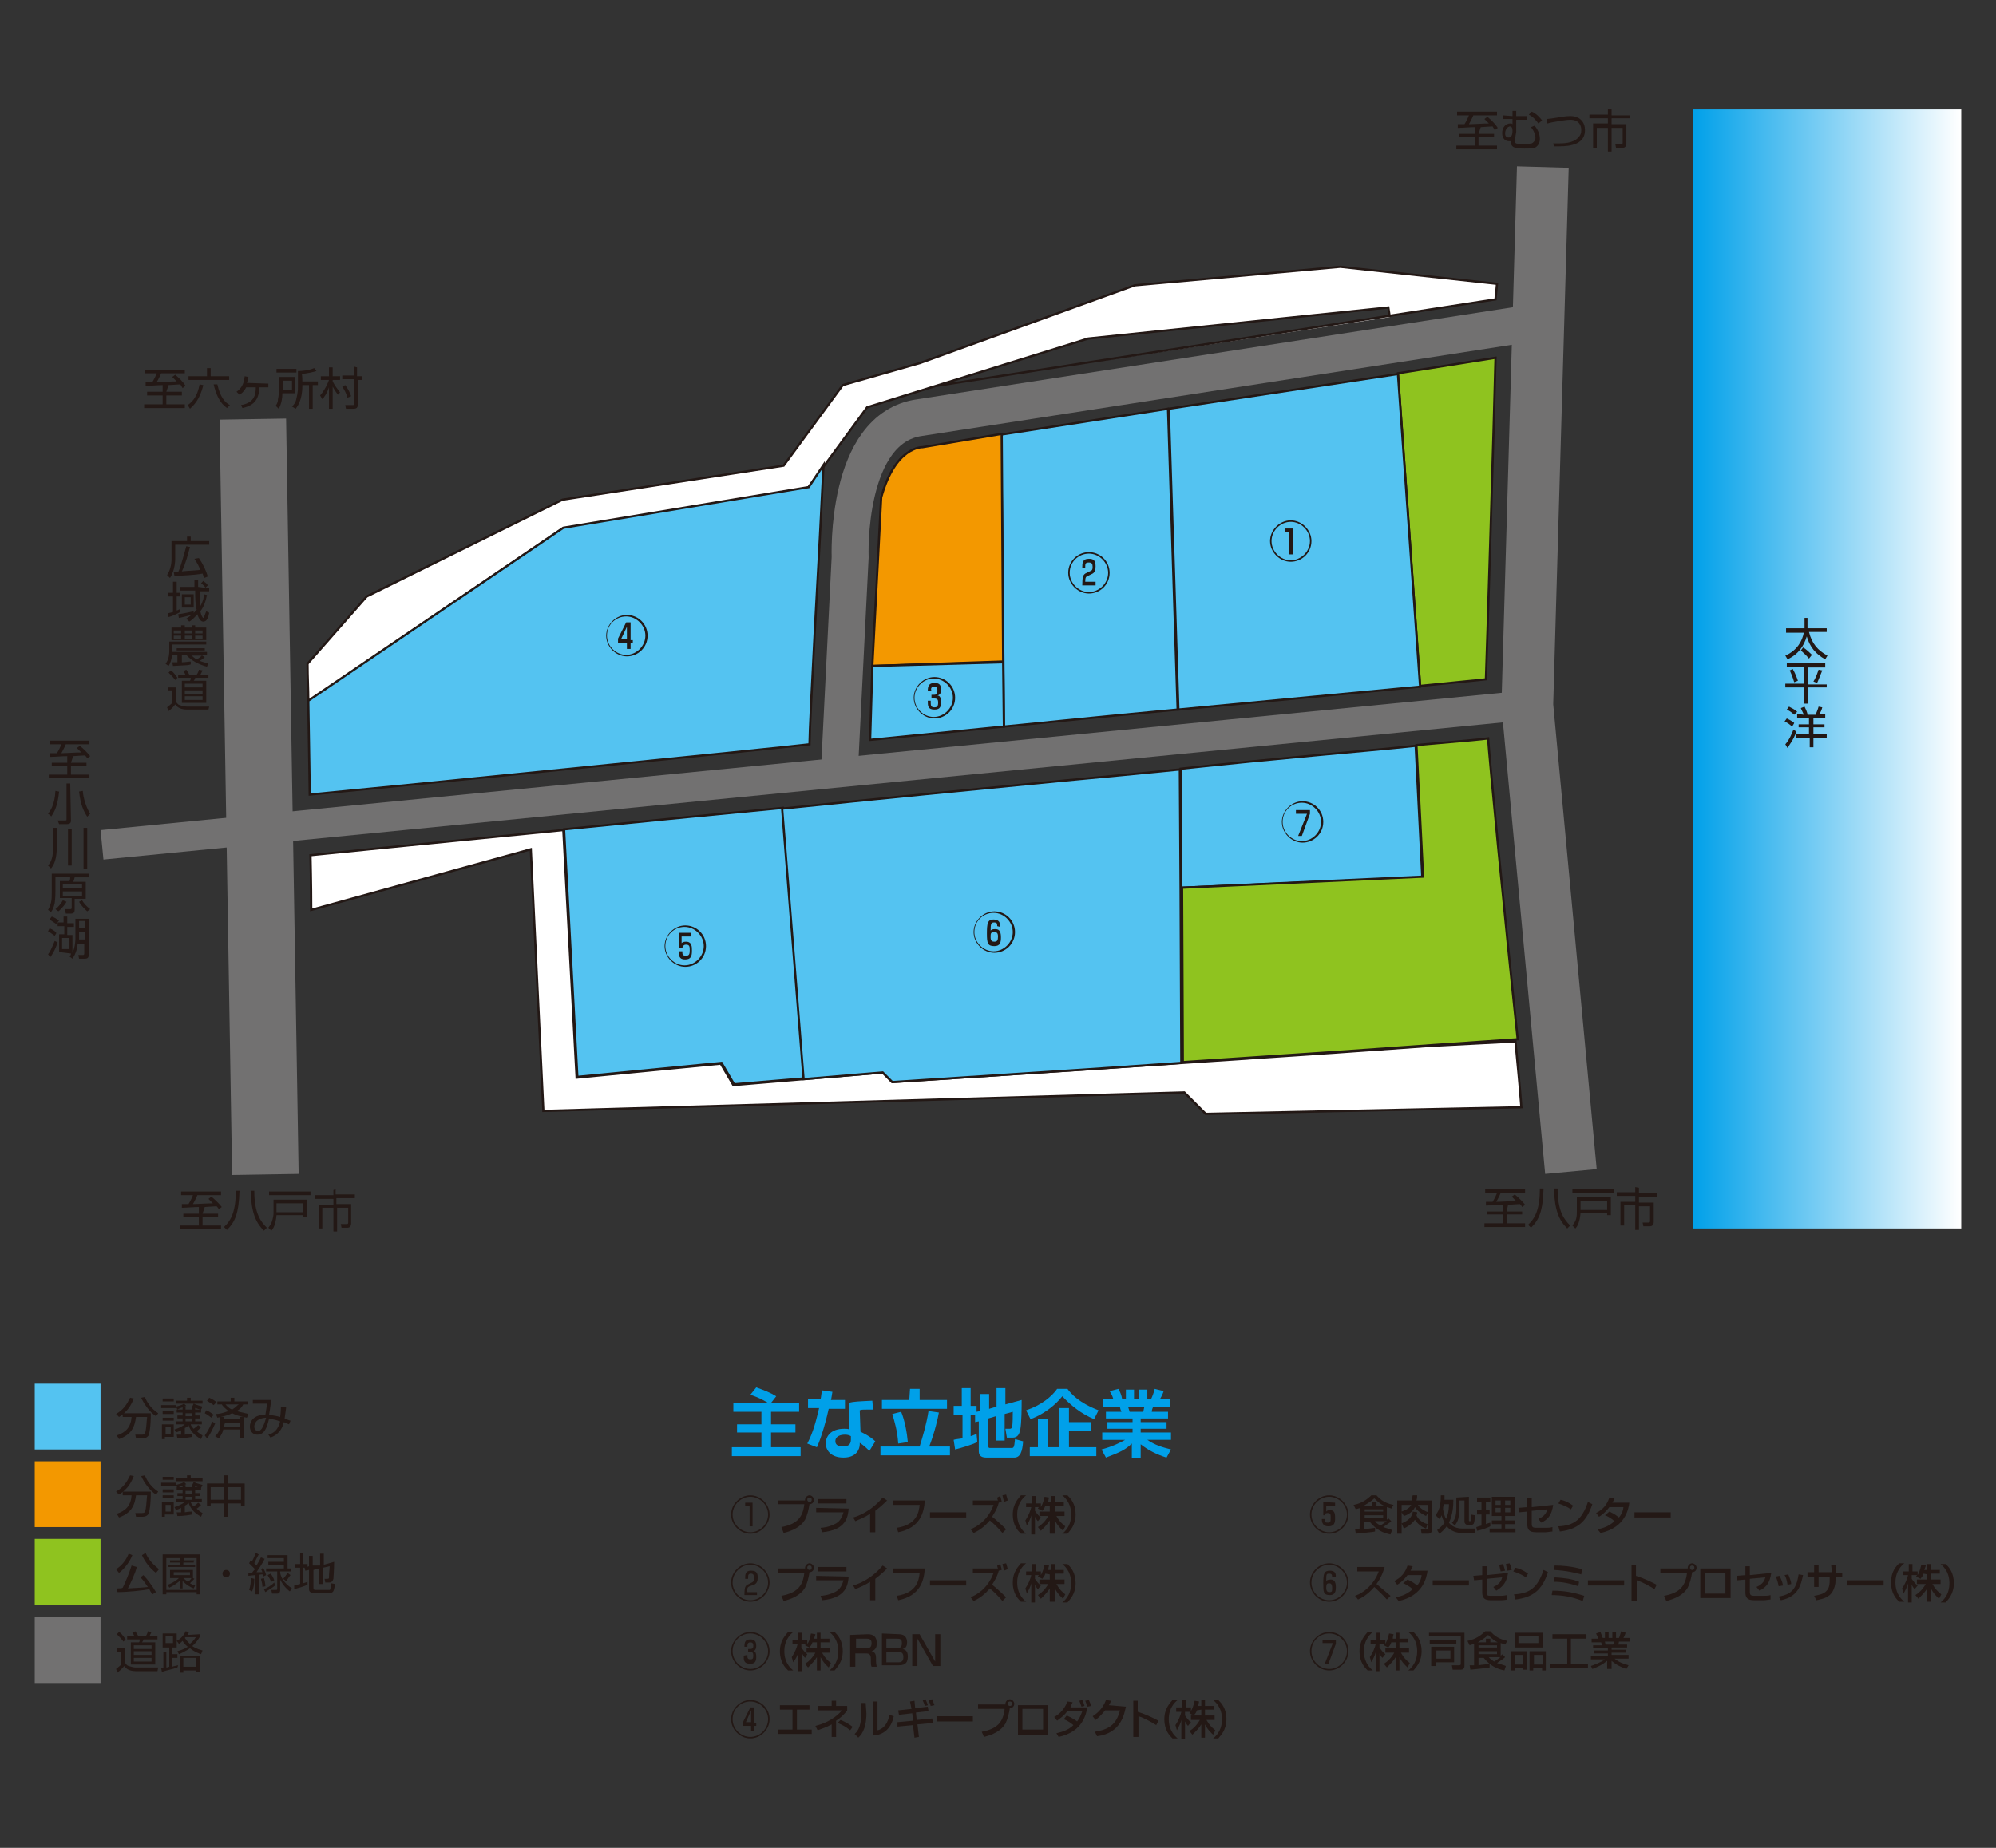
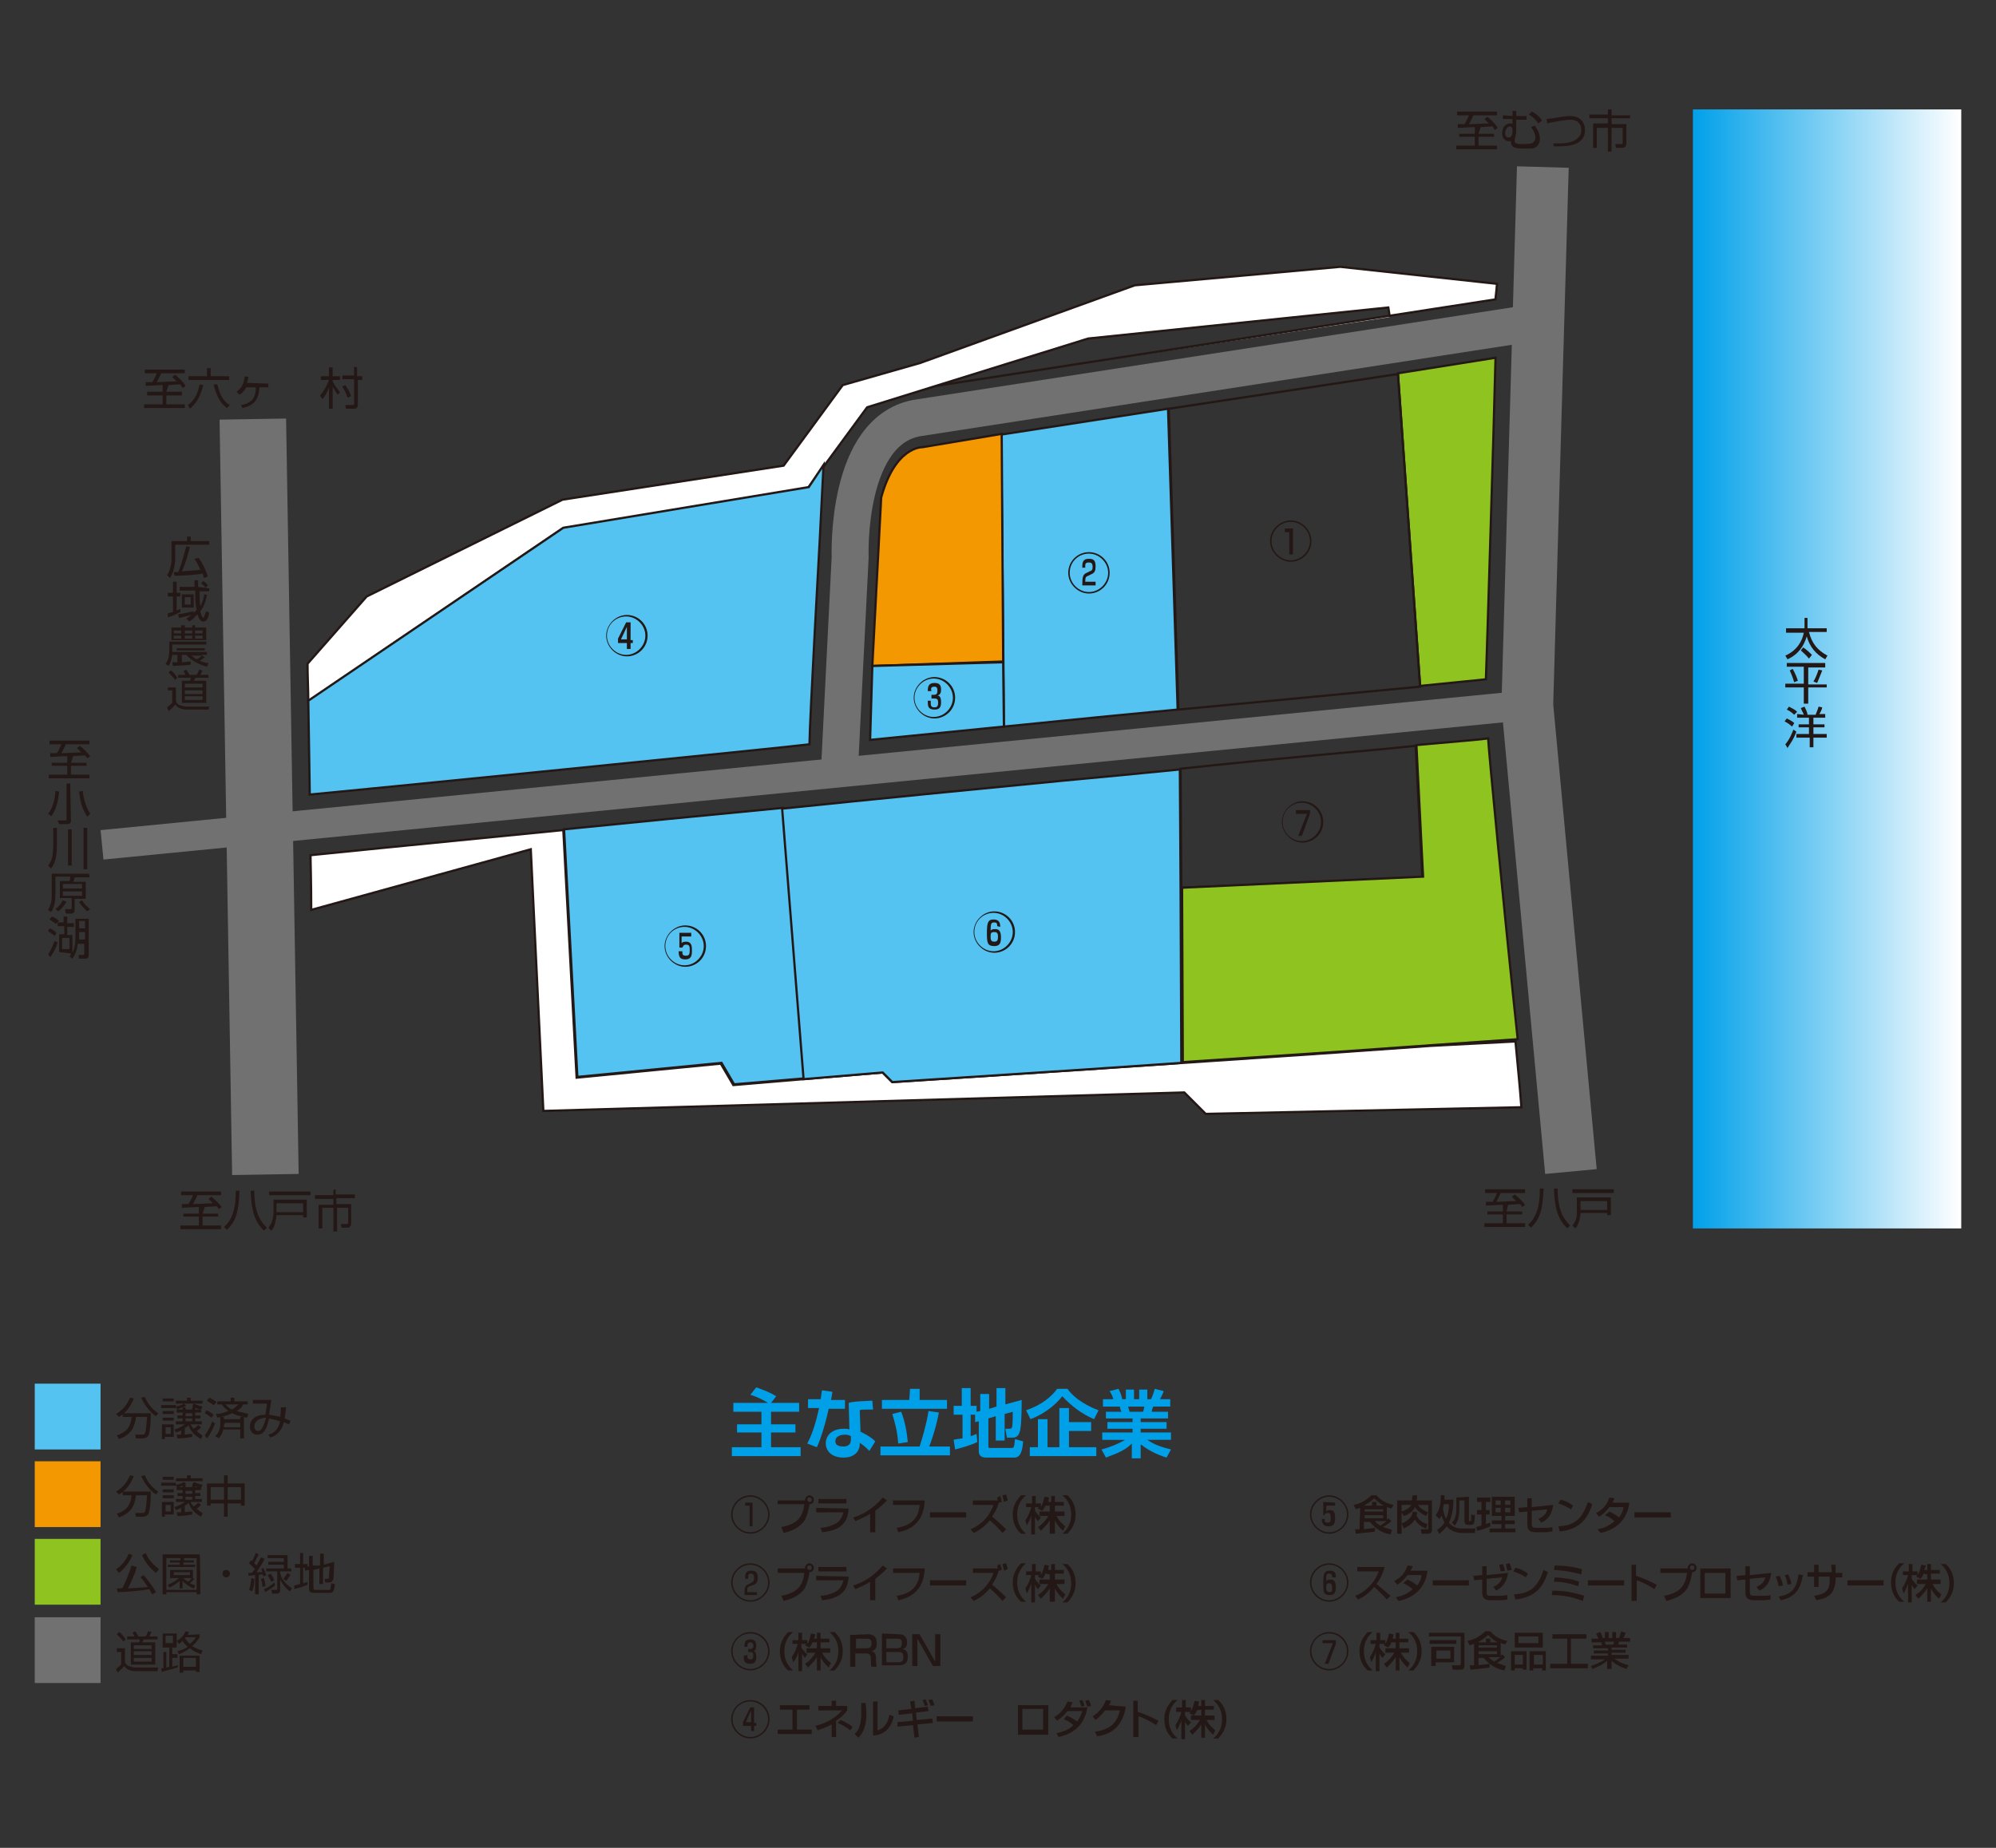
<svg xmlns="http://www.w3.org/2000/svg" xmlns:xlink="http://www.w3.org/1999/xlink" version="1.1" id="_レイヤー_2" x="0px" y="0px" viewBox="0 0 270 250" style="enable-background:new 0 0 270 250;" xml:space="preserve">
  <rect x="0" y="0" width="270" height="250" fill="#333333" stroke="none" />
  <style type="text/css">
	.st0{fill:#FFFFFF;}
	.st1{fill:none;stroke:#231815;stroke-width:0.3;}
	.st2{clip-path:url(#SVGID_00000015314785724295420540000000372694816765492354_);}
	.st3{fill:url(#SVGID_00000055697280554787605130000016858566123958268298_);}
	.st4{fill:#54C3F1;}
	.st5{fill:none;stroke:#727171;stroke-width:7;}
	.st6{fill:none;stroke:#727171;stroke-width:9;}
	.st7{fill:none;stroke:#727171;stroke-width:4;}
	.st8{fill:none;stroke:#727171;stroke-width:5;}
	.st9{fill:#8FC31F;}
	.st10{fill:#F39800;}
	.st11{fill:#231815;}
	.st12{fill:#727171;}
	.st13{fill:#00A0E9;}
</style>
  <g id="_レイヤー_1-2">
    <g>
      <g>
        <path class="st0" d="M126.7,52.2l75.6-11.7c0-0.3,0.1-0.8,0.2-2.1l-21.2-2.3l-27.8,2.5l-29,10.5l-10.5,3L106,63l-29.9,4.6     L49.6,80.7l-8,9.1c0,1.8,0.1,3.4,0.1,5.1l34.4-23.4l33.2-5.5l8-10.9l29.9-9.3l40.6-4.2l0.2,1.3" />
        <path class="st1" d="M126.7,52.2l75.6-11.7c0-0.3,0.1-0.8,0.2-2.1l-21.2-2.3l-27.8,2.5l-29,10.5l-10.5,3L106,63l-29.9,4.6     L49.6,80.7l-8,9.1c0,1.8,0.1,3.4,0.1,5.1l34.4-23.4l33.2-5.5l8-10.9l29.9-9.3l40.6-4.2l0.2,1.3" />
      </g>
      <g>
        <defs>
          <rect id="SVGID_1_" x="229" y="14.8" width="36.3" height="151.4" />
        </defs>
        <clipPath id="SVGID_00000132774956841648459250000008032528034345136568_">
          <use xlink:href="#SVGID_1_" style="overflow:visible;" />
        </clipPath>
        <g style="clip-path:url(#SVGID_00000132774956841648459250000008032528034345136568_);">
          <linearGradient id="SVGID_00000023282721700102638170000001664557017258522522_" gradientUnits="userSpaceOnUse" x1="-206.924" y1="75.262" x2="-205.924" y2="75.262" gradientTransform="matrix(-36.31 0 0 -36.31 -7248.2 2823.277)">
            <stop offset="0" style="stop-color:#FFFFFF" />
            <stop offset="1" style="stop-color:#00A0E9" />
          </linearGradient>
          <rect x="229" y="14.8" style="fill:url(#SVGID_00000023282721700102638170000001664557017258522522_);" width="36.3" height="151.4" />
        </g>
      </g>
      <g>
        <path class="st4" d="M97.6,143.8l1.7,2.9l9.5-0.8l-2.9-36.6c-10.5,1-20.6,2-29.6,2.9l1.8,33.5L97.6,143.8z" />
        <path class="st1" d="M97.6,143.8l1.7,2.9l9.5-0.8l-2.9-36.6c-10.5,1-20.6,2-29.6,2.9l1.8,33.5L97.6,143.8z" />
        <path class="st0" d="M193.5,141.5L193.5,141.5l-12.7,0.9l-34.1,2.3l-26,1.7l-1.3-1.3l-10.7,0.9l-9.5,0.8l-1.7-2.9l-19.5,1.9     l-1.8-33.5c-19.3,1.9-33.3,3.3-34.2,3.4c0,0.7,0.1,3.5,0.1,7.4l29.7-8.2l1.7,35.4l86.7-2.5l2.9,2.9l42.7-0.9     c-0.2-2.7-0.5-5.7-0.8-8.9L193.5,141.5L193.5,141.5z" />
        <path class="st1" d="M193.5,141.5L193.5,141.5l-12.7,0.9l-34.1,2.3l-26,1.7l-1.3-1.3l-10.7,0.9l-9.5,0.8l-1.7-2.9l-19.5,1.9     l-1.8-33.5c-19.3,1.9-33.3,3.3-34.2,3.4c0,0.7,0.1,3.5,0.1,7.4l29.7-8.2l1.7,35.4l86.7-2.5l2.9,2.9l42.7-0.9     c-0.2-2.7-0.5-5.7-0.8-8.9L193.5,141.5L193.5,141.5z" />
        <polyline class="st5" points="208.7,22.6 206.6,95.4 212.5,158.5    " />
        <line class="st6" x1="35.9" y1="158.9" x2="34.2" y2="56.7" />
        <line class="st7" x1="206.6" y1="95.4" x2="13.8" y2="114.3" />
        <path class="st8" d="M113.6,103.3l1.4-27.9c0,0-0.7-17.5,9.4-18.9l85.4-13.2" />
      </g>
      <g>
        <path class="st4" d="M109.4,65.9l-33.2,5.5L41.7,94.8c0.1,6.6,0.2,11.7,0.2,12.7c3.5-0.3,64.6-6.4,67.6-6.8     c0-2.8,1.4-27.9,1.4-27.9s0,0,0,0l0.5-9.9L109.4,65.9L109.4,65.9z" />
        <path class="st1" d="M109.4,65.9l-33.2,5.5L41.7,94.8c0.1,6.6,0.2,11.7,0.2,12.7c3.5-0.3,64.6-6.4,67.6-6.8     c0-2.8,1.4-27.9,1.4-27.9s0,0,0,0l0.5-9.9L109.4,65.9L109.4,65.9z" />
        <path class="st4" d="M159.7,120.2l-0.1-16.1c-5,0.5-10.2,1-15.6,1.5c-12.4,1.2-25.6,2.5-38.2,3.8l2.9,36.6l10.7-0.9l1.3,1.3     l26-1.7l13.1-0.9L159.7,120.2L159.7,120.2z" />
        <path class="st1" d="M159.7,120.2l-0.1-16.1c-5,0.5-10.2,1-15.6,1.5c-12.4,1.2-25.6,2.5-38.2,3.8l2.9,36.6l10.7-0.9l1.3,1.3     l26-1.7l13.1-0.9L159.7,120.2L159.7,120.2z" />
-         <path class="st4" d="M192.4,118.7l-0.9-17.8c-3.7,0.4-8.4,0.8-13.7,1.3c-5.4,0.5-11.6,1.1-18.1,1.8l0.1,16.1L192.4,118.7     L192.4,118.7z" />
        <path class="st1" d="M192.4,118.7l-0.9-17.8c-3.7,0.4-8.4,0.8-13.7,1.3c-5.4,0.5-11.6,1.1-18.1,1.8l0.1,16.1L192.4,118.7     L192.4,118.7z" />
        <path class="st9" d="M201.3,99.9c-0.5,0.1-4,0.4-9.7,0.9l0.9,17.8l-32.6,1.5l0.1,23.6l21-1.4l12.7-0.9l11.6-0.8     C203.5,123.7,201.4,101.9,201.3,99.9" />
        <path class="st1" d="M201.3,99.9c-0.5,0.1-4,0.4-9.7,0.9l0.9,17.8l-32.6,1.5l0.1,23.6l21-1.4l12.7-0.9l11.6-0.8     C203.5,123.7,201.4,101.9,201.3,99.9L201.3,99.9z" />
        <path class="st9" d="M189.1,50.5l3,42.3c4.8-0.5,8.2-0.8,8.9-0.9c0.1-2.4,1.1-34.9,1.3-43.5L189.1,50.5L189.1,50.5z" />
        <path class="st1" d="M189.1,50.5l3,42.3c4.8-0.5,8.2-0.8,8.9-0.9c0.1-2.4,1.1-34.9,1.3-43.5L189.1,50.5L189.1,50.5z" />
        <path class="st4" d="M135.4,58.8c0.1,5.8,0.4,36.8,0.4,39.5c1.3-0.1,11.6-1.2,23.5-2.3l-1.3-40.7L135.4,58.8L135.4,58.8z" />
        <path class="st1" d="M135.4,58.8c0.1,5.8,0.4,36.8,0.4,39.5c1.3-0.1,11.6-1.2,23.5-2.3l-1.3-40.7L135.4,58.8L135.4,58.8z" />
-         <path class="st4" d="M158.1,55.3l1.3,40.7c11.8-1.1,25.1-2.4,32.7-3.1l-3-42.3L158.1,55.3L158.1,55.3z" />
        <path class="st1" d="M158.1,55.3l1.3,40.7c11.8-1.1,25.1-2.4,32.7-3.1l-3-42.3L158.1,55.3L158.1,55.3z" />
        <path class="st10" d="M119.2,67.3L118,90.1l17.7-0.6l-0.2-30.8l-10.7,1.8C124.7,60.5,121.1,60.4,119.2,67.3" />
        <path class="st1" d="M119.2,67.3L118,90.1l17.7-0.6l-0.2-30.8l-10.7,1.8C124.7,60.5,121.1,60.4,119.2,67.3z" />
        <polygon class="st4" points="117.7,100.1 135.8,98.3 135.7,89.6 118,90.1    " />
        <polygon class="st1" points="117.7,100.1 135.8,98.3 135.7,89.6 118,90.1    " />
      </g>
      <g>
        <path class="st11" d="M200,18.1h2.1v0.4H200v1.2h2.5v0.5H197v-0.5h2.5v-1.2h-2.1v-0.4h2.1v-0.9c-0.7,0-1.6,0.1-2.3,0.1l0-0.5     c0.2,0,0.3,0,0.9,0c0.2-0.3,0.5-0.9,0.6-1.2h-1.6v-0.5h5.4v0.5h-3.2c-0.2,0.5-0.6,1.2-0.6,1.2c0.6,0,1.9-0.1,2.7-0.1     c-0.3-0.3-0.5-0.5-0.6-0.6l0.4-0.3c0.5,0.4,1.1,1,1.4,1.5l-0.4,0.3c-0.1-0.2-0.2-0.3-0.3-0.5c-0.3,0-1.4,0.1-1.6,0.1L200,18.1     L200,18.1z" />
        <path class="st11" d="M204.6,15.7V15h0.5v0.7h1.4v0.5h-1.4v1.2c0,0,0,0.1,0,0.1c0,0.1,0,0.2,0,0.3c0,0.2-0.1,0.5-0.1,0.7     c-0.1,0.2-0.1,0.4-0.1,0.6c0,0.3,0.2,0.4,1.2,0.4c0.7,0,0.9-0.1,1.1-0.1c0.4-0.2,0.5-0.6,0.5-0.7c0-0.5-0.2-1-0.6-1.5l0.5-0.2     c0.4,0.5,0.7,1.1,0.7,1.8c0,0.6-0.3,1-0.7,1.2c-0.3,0.1-0.6,0.1-1.4,0.1c-0.8,0-1.8,0-1.8-0.8c0-0.1,0-0.1,0-0.2     c-0.1,0-0.2,0-0.3,0c-0.3,0-0.9-0.2-0.9-1.1c0-0.8,0.5-1.3,1.1-1.3c0.2,0,0.2,0,0.3,0.1v-0.7h-1.3v-0.5L204.6,15.7L204.6,15.7z      M203.6,18c0,0.2,0,0.6,0.5,0.6c0.4,0,0.5-0.5,0.5-0.9c0-0.4-0.1-0.6-0.4-0.6C203.6,17.3,203.6,18,203.6,18L203.6,18z      M208.1,16.7c-0.3-0.4-0.7-0.9-1.3-1.2l0.4-0.4c0.3,0.1,0.9,0.5,1.4,1.2L208.1,16.7L208.1,16.7z" />
        <path class="st11" d="M210.1,19.4c0.2,0,0.4,0,0.6,0c0.7,0,2.1,0,2.8-0.8c0.3-0.3,0.4-0.6,0.4-1c0-0.5-0.2-1.4-1.5-1.4     c-0.6,0-1.5,0.2-2.2,0.3c-0.6,0.1-0.8,0.2-0.9,0.2l-0.1-0.6c0.2,0,0.9-0.1,1.5-0.2c0.5-0.1,1.2-0.2,1.7-0.2c1.4,0,2,0.9,2,1.9     c0,1.3-0.9,1.8-1.7,2c-0.7,0.2-1.5,0.2-2.5,0.2L210.1,19.4L210.1,19.4z" />
        <path class="st11" d="M218,14.9v0.7h2.5V16H218v0.8h2v2.6c0,0.4-0.2,0.6-0.5,0.6h-0.9l-0.1-0.5h0.8c0.1,0,0.2,0,0.2-0.2v-2H218     v3.2h-0.5v-3.2H216V20h-0.5v-3.3h2V16H215v-0.5h2.5v-0.7H218L218,14.9z" />
      </g>
      <g>
        <path class="st11" d="M203.8,163.9h2.1v0.4h-2.1v1.2h2.5v0.5h-5.5v-0.5h2.5v-1.2h-2.1v-0.4h2.1V163c-0.7,0-1.6,0.1-2.3,0.1l0-0.5     c0.2,0,0.3,0,0.9,0c0.2-0.3,0.5-0.9,0.6-1.2h-1.6v-0.5h5.4v0.5H203c-0.2,0.5-0.6,1.2-0.6,1.2c0.6,0,1.9-0.1,2.7-0.1     c-0.3-0.3-0.5-0.5-0.6-0.6l0.4-0.3c0.5,0.4,1.1,1,1.4,1.4l-0.4,0.3c-0.1-0.2-0.2-0.3-0.3-0.4c-0.3,0-1.4,0.1-1.6,0.1L203.8,163.9     L203.8,163.9z" />
        <path class="st11" d="M206.7,165.7c1-0.9,1.6-2.2,1.6-4.9l0.5,0c-0.1,3.1-0.6,4.2-1.7,5.3L206.7,165.7L206.7,165.7z M210.7,160.8     c0,3.1,0.9,4.2,1.7,5l-0.4,0.4c-1.1-1.1-1.7-2.4-1.8-5.4L210.7,160.8L210.7,160.8z" />
        <path class="st11" d="M217.9,162v2.4h-0.5v-0.3h-3.6c-0.1,1.2-0.4,1.8-0.7,2.1l-0.4-0.4c0.2-0.3,0.4-0.5,0.5-0.9     c0.1-0.3,0.1-0.8,0.1-1V162L217.9,162L217.9,162z M218.3,161.4h-5.6v-0.5h5.6V161.4z M217.4,162.5h-3.6v1.2h3.6V162.5z" />
-         <path class="st11" d="M221.7,160.7v0.7h2.5v0.5h-2.5v0.8h2v2.6c0,0.4-0.2,0.6-0.5,0.6h-0.9l-0.1-0.5h0.8c0.1,0,0.2,0,0.2-0.2v-2     h-1.5v3.2h-0.5V163h-1.5v2.8h-0.5v-3.2h2v-0.8h-2.5v-0.5h2.5v-0.7L221.7,160.7L221.7,160.7z" />
      </g>
      <g>
        <path class="st11" d="M27.4,164.2h2.1v0.4h-2.1v1.2h2.5v0.5h-5.5v-0.5h2.5v-1.2h-2.1v-0.4h2.1v-0.9c-0.7,0-1.6,0.1-2.3,0.1l0-0.5     c0.2,0,0.3,0,0.9,0c0.2-0.3,0.5-0.9,0.6-1.2h-1.6v-0.5h5.4v0.5h-3.2c-0.2,0.5-0.6,1.2-0.6,1.2c0.6,0,1.9-0.1,2.7-0.1     c-0.3-0.3-0.5-0.5-0.6-0.6l0.4-0.3c0.5,0.4,1.1,1,1.4,1.4l-0.4,0.3c-0.1-0.2-0.2-0.3-0.3-0.4c-0.3,0-1.4,0.1-1.6,0.1L27.4,164.2     L27.4,164.2z" />
        <path class="st11" d="M30.3,166c1-0.9,1.6-2.2,1.6-4.9l0.5,0c-0.1,3.1-0.6,4.2-1.7,5.3L30.3,166L30.3,166z M34.4,161.1     c0,3.1,0.9,4.2,1.7,5l-0.4,0.4c-1.1-1.1-1.7-2.4-1.8-5.4L34.4,161.1L34.4,161.1z" />
        <path class="st11" d="M41.5,162.3v2.4H41v-0.3h-3.6c-0.1,1.2-0.4,1.8-0.7,2.1l-0.4-0.4c0.2-0.3,0.4-0.5,0.5-0.9     c0.1-0.3,0.2-0.8,0.2-1v-1.9L41.5,162.3L41.5,162.3z M42,161.7h-5.6v-0.5H42V161.7z M41,162.8h-3.6v1.2H41V162.8z" />
        <path class="st11" d="M45.4,160.9v0.7H48v0.5h-2.5v0.8h2v2.6c0,0.4-0.2,0.6-0.5,0.6h-0.8l-0.1-0.5h0.8c0.1,0,0.2,0,0.2-0.2v-2     h-1.5v3.2h-0.5v-3.2h-1.5v2.8h-0.5v-3.2h2v-0.8h-2.5v-0.5h2.5v-0.7L45.4,160.9L45.4,160.9z" />
      </g>
      <g>
        <path class="st11" d="M22.5,53h2.1v0.5h-2.1v1.2H25v0.5h-5.5v-0.5H22v-1.2h-2.1V53H22v-0.9c-0.7,0-1.6,0.1-2.3,0.1l0-0.5     c0.2,0,0.3,0,0.9,0c0.2-0.3,0.5-0.9,0.6-1.2h-1.6v-0.5h5.4v0.5h-3.2c-0.2,0.5-0.6,1.2-0.6,1.2c0.6,0,1.9-0.1,2.7-0.1     c-0.3-0.3-0.5-0.5-0.6-0.6l0.4-0.3c0.5,0.4,1.1,1,1.4,1.5l-0.4,0.3c-0.1-0.2-0.2-0.3-0.3-0.5c-0.3,0-1.4,0.1-1.6,0.1L22.5,53     L22.5,53z" />
        <path class="st11" d="M25.4,54.8c0.7-0.5,1.3-1.2,1.6-2.8l0.5,0.1c-0.5,2.1-1.4,2.8-1.8,3.2L25.4,54.8L25.4,54.8z M28.5,49.8v1.1     H31v0.5h-5.5v-0.5h2.5v-1.1C27.9,49.8,28.5,49.8,28.5,49.8z M29.4,52c0.4,1.8,1.1,2.5,1.7,2.8l-0.4,0.4c-1-0.7-1.5-1.9-1.8-3.2     L29.4,52L29.4,52z" />
        <path class="st11" d="M36.3,51.9v0.5h-1.2c-0.1,1.3-0.4,2.4-2.3,2.8l-0.2-0.4c1.8-0.3,2-1.4,2-2.4h-1.3c-0.3,0.6-0.7,0.9-0.9,1     L32,53c0.7-0.5,1-1.1,1.1-2.1l0.5,0.1c0,0.2-0.1,0.5-0.2,0.8L36.3,51.9L36.3,51.9z" />
-         <path class="st11" d="M39.9,51v2.2h-1.7c0,0.6-0.1,1.4-0.5,2.1l-0.4-0.4c0.1-0.2,0.3-0.4,0.3-0.9c0.1-0.4,0.1-0.7,0.1-1v-2     L39.9,51L39.9,51z M40.1,50.4h-2.7v-0.5h2.7V50.4z M39.5,51.5h-1.2v1.3h1.2V51.5z M40.9,51.6H43v0.5h-0.7v3.2h-0.5v-3.2h-0.9v0.1     c0,2-0.7,2.8-0.9,3.1L39.5,55c0.2-0.2,0.5-0.5,0.6-1.1c0.2-0.8,0.2-1.3,0.2-1.5v-2.2c0.6,0,1.5-0.1,2.2-0.4l0.3,0.4     c-0.7,0.2-1.2,0.3-2,0.4C40.9,50.6,40.9,51.6,40.9,51.6z" />
        <path class="st11" d="M45.7,53.4c-0.2-0.3-0.5-0.7-0.7-1.1v3h-0.5v-2.9c-0.3,0.9-0.7,1.4-0.9,1.6l-0.3-0.5     c0.7-0.8,1.1-1.8,1.2-2.1h-1.1v-0.5h1.1v-1.2H45v1.2h1v0.5h-1v0.2c0.3,0.6,0.7,1.1,1,1.5L45.7,53.4L45.7,53.4z M47,53.8     c-0.2-0.7-0.4-1-0.7-1.5l0.4-0.2c0.3,0.4,0.6,0.9,0.8,1.5L47,53.8L47,53.8z M48.3,49.7v1.2H49v0.5h-0.6v3.3     c0,0.4-0.1,0.6-0.6,0.6h-1l-0.1-0.5h1c0.1,0,0.2,0,0.2-0.2v-3.3h-1.6v-0.5h1.6v-1.2L48.3,49.7L48.3,49.7z" />
      </g>
      <g>
        <path class="st11" d="M6.5,129.1c0.2-0.2,0.5-0.8,0.9-1.8l0.4,0.2c-0.1,0.3-0.4,1.2-1,2L6.5,129.1L6.5,129.1z M7.4,126.6     c-0.2-0.1-0.5-0.4-0.9-0.6l0.2-0.4c0.3,0.1,0.7,0.3,0.9,0.6C7.7,126.2,7.4,126.6,7.4,126.6z M7.6,125c-0.3-0.2-0.6-0.4-0.9-0.6     L7,124c0.3,0.1,0.7,0.3,1,0.6C7.9,124.6,7.6,125,7.6,125z M8,128.8v-2.4h0.7v-1.1H7.8v-0.5h0.8V124h0.5v0.9H10v0.5H9.1v1.1h0.7     v2.4c0.4-0.8,0.4-1.8,0.4-1.9v-2.7H12v4.9c0,0.4-0.2,0.5-0.5,0.5h-0.8l-0.1-0.5h0.6c0.1,0,0.2,0,0.2-0.2v-1.3h-0.9     c0,0.4-0.2,1.3-0.7,2l-0.4-0.3c0.1-0.1,0.2-0.2,0.2-0.4L8,128.8L8,128.8z M9.4,126.9h-1v1.5h1V126.9z M11.5,124.6h-0.8v1h0.8     V124.6z M11.5,126.1h-0.8v1h0.8V126.1z" />
        <path class="st11" d="M12.1,118.7h-2c-0.1,0.4-0.1,0.4-0.2,0.6h1.7v2.3h-1.5v1.5c0,0.3-0.1,0.5-0.5,0.5H8.9L8.8,123h0.7     c0.2,0,0.2-0.1,0.2-0.2v-1.3H8.1v-2.3h1.3c0.1-0.2,0.1-0.4,0.1-0.6h-2v2.1c0,0.1,0,0.8-0.1,1.5c-0.1,0.4-0.2,0.8-0.5,1.2     l-0.4-0.3c0.2-0.3,0.3-0.7,0.4-1c0.1-0.4,0.1-0.9,0.1-1.3v-2.6h5C12.1,118.2,12.1,118.7,12.1,118.7z M7.5,123     c0.4-0.3,0.8-0.8,1-1.2L9,122c-0.1,0.2-0.5,0.8-1.1,1.3L7.5,123L7.5,123z M11.1,119.6H8.5v0.6h2.6V119.6z M11.1,120.6H8.5v0.6     h2.6V120.6z M11.8,123.3c-0.2-0.2-0.8-0.7-1.1-1.3l0.4-0.2c0.3,0.5,0.6,0.8,1.1,1.2L11.8,123.3L11.8,123.3z" />
        <path class="st11" d="M7.7,112v2.3c0,2-0.4,2.7-0.8,3.2l-0.4-0.4c0.4-0.5,0.7-1,0.7-2.8V112H7.7z M9.7,112.2v4.9H9.2v-4.9     C9.2,112.2,9.7,112.2,9.7,112.2z M11.8,112v5.6h-0.5V112H11.8z" />
        <path class="st11" d="M6.5,110.1c0.3-0.4,0.9-1.2,1-3.1l0.5,0.1c-0.2,1.9-0.6,2.7-1.1,3.4C7,110.4,6.5,110.1,6.5,110.1z M9.6,111     c0,0.4-0.2,0.5-0.6,0.5H8L7.8,111h1c0.2,0,0.2,0,0.2-0.2V106h0.5L9.6,111L9.6,111z M11.2,107c0,0.3,0.2,1.8,1,3.1l-0.4,0.4     c-0.5-0.8-0.9-1.6-1.1-3.4C10.6,107.1,11.2,107,11.2,107z" />
        <path class="st11" d="M9.6,103.2h2.1v0.4H9.6v1.2h2.5v0.5H6.6v-0.5h2.5v-1.2H7v-0.4h2.1v-0.9c-0.7,0-1.6,0.1-2.3,0.1l0-0.5     c0.2,0,0.3,0,0.9,0c0.2-0.3,0.5-0.9,0.6-1.2H6.7v-0.5h5.4v0.5H8.9c-0.2,0.5-0.6,1.2-0.6,1.2c0.6,0,1.9-0.1,2.7-0.1     c-0.3-0.3-0.5-0.5-0.6-0.6l0.4-0.3c0.5,0.4,1.1,1,1.4,1.4l-0.4,0.3c-0.1-0.2-0.2-0.3-0.3-0.4c-0.3,0-1.4,0.1-1.6,0.1L9.6,103.2     L9.6,103.2z" />
      </g>
      <g>
        <path class="st11" d="M23.8,93v1.8c0,0.2,0.2,0.5,0.5,0.6c0.4,0.1,0.6,0.2,1,0.2h3L28.2,96h-2.9c-0.5,0-1.2-0.1-1.6-0.7     c-0.2,0.3-0.6,0.7-0.9,0.9l-0.2-0.5c0.1-0.1,0.4-0.3,0.7-0.6v-1.7h-0.6V93L23.8,93L23.8,93z M23.7,92c-0.2-0.3-0.6-0.7-0.9-1     l0.3-0.3c0.2,0.1,0.5,0.4,0.9,1L23.7,92z M28.3,91.7h-1.9c0,0.1-0.1,0.3-0.2,0.4h1.7v3h-3.3v-3h1.1c0.1-0.1,0.1-0.3,0.1-0.4h-1.7     v-0.4h1c-0.1-0.2-0.2-0.4-0.3-0.5l0.4-0.2c0.2,0.3,0.4,0.6,0.4,0.7h1c0.2-0.3,0.3-0.6,0.3-0.7l0.5,0.1c-0.1,0.2-0.3,0.6-0.3,0.6     h1.1V91.7z M27.4,92.5H25V93h2.4V92.5z M27.4,93.4H25v0.5h2.4V93.4z M27.4,94.2H25v0.5h2.4V94.2z" />
        <path class="st11" d="M27.7,88.9c-0.1,0.1-0.3,0.3-0.7,0.5c0.5,0.2,0.9,0.3,1.2,0.3l-0.2,0.5c-1.1-0.3-2.1-0.8-2.8-1.6h-0.6v1     c0.5,0,0.9-0.1,1.2-0.1v0.4c-0.1,0-0.3,0.1-0.6,0.1c-0.3,0-1.5,0.1-1.8,0.1l-0.1-0.5c0.1,0,0.6,0,0.7,0v-1h-0.7     c-0.1,0.5-0.2,1.1-0.5,1.5l-0.4-0.3c0.2-0.3,0.5-0.7,0.5-1.8v-1.2h5v0.4h-4.6v0.8c0,0.1,0,0.1,0,0.2h4.7v0.4h-0.8L27.7,88.9     L27.7,88.9z M24.5,84.9v-0.3H25v0.3h1v-0.3h0.4v0.3h1.5v1.7h-4.7v-1.7C23.1,84.9,24.5,84.9,24.5,84.9z M24.5,85.3h-1v0.4h1V85.3z      M24.5,86h-1v0.4h1V86z M27.7,88h-3.8v-0.3h3.8V88z M26,85.3h-1v0.4h1V85.3z M26,86h-1v0.4h1V86z M25.9,88.7     c0.2,0.1,0.3,0.3,0.7,0.5c0.4-0.2,0.6-0.4,0.7-0.5H25.9z M27.4,85.3h-1v0.4h1V85.3z M27.4,86h-1v0.4h1V86z" />
        <path class="st11" d="M24.4,82.8c-0.4,0.2-1.1,0.6-1.7,0.7L22.7,83c0.2-0.1,0.4-0.1,0.7-0.2v-2.1h-0.7v-0.5h0.7v-1.5h0.5v1.5h0.5     v0.5h-0.5v1.9c0.3-0.1,0.4-0.2,0.5-0.2L24.4,82.8L24.4,82.8z M24.1,83.1c0.8-0.1,1.6-0.3,2.1-0.4l0,0.4c-0.6,0.2-1.9,0.5-2,0.5     C24.2,83.6,24.1,83.1,24.1,83.1z M28.3,79.6V80h-1.3c0,1,0,1.3,0.1,2c0.4-0.7,0.5-1.3,0.5-1.6l0.4,0.1c-0.2,1-0.5,1.7-0.9,2.2     c0.1,0.5,0.3,0.9,0.4,0.9c0.1,0,0.3-0.7,0.4-0.9l0.4,0.2c-0.1,0.6-0.3,1.2-0.8,1.2c-0.3,0-0.6-0.3-0.8-1c-0.5,0.6-0.9,0.9-1.1,1     l-0.4-0.4c0.3-0.2,0.8-0.5,1.4-1.2c-0.2-0.8-0.2-1.8-0.2-2.6h-2.1v-0.5h2c0-0.4,0-0.7,0-0.9h0.5c0,0.2,0,0.8,0,0.9L28.3,79.6     L28.3,79.6z M26.2,82.2h-1.6v-1.8h1.6V82.2z M25.7,80.8H25v1h0.8V80.8z M27.8,79.5c-0.2-0.3-0.4-0.4-0.6-0.6l0.3-0.3     c0.2,0.2,0.5,0.3,0.6,0.6C28.1,79.2,27.8,79.5,27.8,79.5z" />
        <path class="st11" d="M25.3,73.2v-0.6h0.5v0.6h2.5v0.5h-4.6v1.9c0,0.8-0.2,1.8-0.7,2.6l-0.4-0.4c0.4-0.6,0.6-1.4,0.6-2.1v-2.5     H25.3L25.3,73.2z M26.9,75.5c0.5,0.7,1,1.7,1.2,2.5l-0.5,0.2c-0.1-0.2-0.1-0.4-0.2-0.6c-1,0.2-3,0.3-3.8,0.3l-0.1-0.5     c0.4,0,0.5,0,0.6,0c0.3-0.6,0.6-1.7,1.1-3.5l0.5,0.1c-0.3,1.1-0.6,2.3-1.1,3.3c1-0.1,1.6-0.1,2.5-0.2c-0.2-0.5-0.4-0.9-0.8-1.5     L26.9,75.5L26.9,75.5z" />
      </g>
      <g>
        <path class="st11" d="M242.4,98.3c-0.3-0.3-0.6-0.5-1-0.7l0.3-0.4c0.4,0.2,0.6,0.3,1,0.6C242.7,97.9,242.4,98.3,242.4,98.3z      M241.5,100.7c0.6-0.7,0.9-1.5,1.1-2L243,99c-0.5,1.3-1,1.8-1.2,2.2L241.5,100.7L241.5,100.7z M242.7,96.7     c-0.4-0.4-0.8-0.6-1-0.7l0.3-0.4c0.3,0.2,0.7,0.3,1.1,0.7L242.7,96.7L242.7,96.7z M244,96.7c-0.1-0.3-0.3-0.6-0.4-0.9l0.5-0.2     c0.1,0.2,0.4,0.8,0.4,1.1h1.1c0.1-0.3,0.3-0.7,0.4-1.1l0.5,0.1c-0.1,0.4-0.2,0.6-0.4,0.9h0.8v0.5h-1.6V98h1.5v0.4h-1.5v0.9h1.8     v0.5h-1.8v1.3h-0.5v-1.3H243v-0.5h1.7v-0.9h-1.4V98h1.4v-0.9h-1.6v-0.5L244,96.7L244,96.7z" />
        <path class="st11" d="M246.9,89.8v0.5h-2.3v2.3h2.5V93h-2.5v2.2H244V93h-2.5v-0.5h2.5v-2.3h-2.3v-0.5H246.9L246.9,89.8z      M242.7,92.3c-0.2-0.7-0.5-1.4-0.6-1.6l0.4-0.2c0.4,0.7,0.6,1.3,0.7,1.6L242.7,92.3z M245.3,92.2c0.2-0.3,0.4-0.7,0.7-1.6     l0.5,0.1c-0.4,1-0.6,1.5-0.7,1.7L245.3,92.2L245.3,92.2z" />
        <path class="st11" d="M244.5,83.6V85h2.6v0.5h-2.4c0.4,1.6,1.2,2.5,2.5,3.2l-0.3,0.5c-1.3-0.7-2.1-1.7-2.5-3.1     c-0.4,1.3-1.1,2.4-2.6,3.1l-0.3-0.5c1.6-0.7,2.3-2,2.5-3.1h-2.4V85h2.5v-1.4L244.5,83.6L244.5,83.6z M244.7,89.1     c-0.5-0.6-0.8-0.8-1.1-1.1l0.3-0.4c0.4,0.2,0.9,0.7,1.2,1L244.7,89.1L244.7,89.1z" />
      </g>
      <path class="st11" d="M150.1,77.5c0,1.6-1.3,2.8-2.8,2.8s-2.8-1.3-2.8-2.8c0-1.6,1.3-2.8,2.8-2.8S150.1,75.9,150.1,77.5z     M144.7,77.5c0,1.4,1.2,2.6,2.6,2.6s2.6-1.2,2.6-2.6c0-1.4-1.2-2.6-2.6-2.6S144.7,76,144.7,77.5z M147.2,77.9    c-0.3,0.1-0.4,0.2-0.4,0.8h1.4v0.5h-1.8c0-1.2,0.1-1.5,0.6-1.7l0.4-0.2c0.3-0.1,0.4-0.2,0.4-0.6c0-0.4-0.1-0.6-0.5-0.6    c-0.5,0-0.5,0.2-0.5,0.6v0.1h-0.4c0-0.6,0-1.2,0.9-1.2c0.6,0,0.9,0.2,0.9,1c0,0.6-0.1,0.9-0.6,1.1L147.2,77.9L147.2,77.9z" />
      <path class="st11" d="M177.4,73.2c0,1.6-1.3,2.8-2.8,2.8s-2.8-1.3-2.8-2.8s1.3-2.8,2.8-2.8S177.4,71.7,177.4,73.2z M172,73.2    c0,1.4,1.2,2.6,2.6,2.6s2.6-1.2,2.6-2.6s-1.2-2.6-2.6-2.6S172,71.8,172,73.2z M174.9,71.5V75h-0.5v-3h-0.6v-0.5H174.9L174.9,71.5z    " />
      <path class="st11" d="M95.5,128c0,1.6-1.3,2.8-2.8,2.8s-2.8-1.3-2.8-2.8s1.3-2.8,2.8-2.8S95.5,126.4,95.5,128z M90,128    c0,1.4,1.2,2.6,2.6,2.6s2.6-1.2,2.6-2.6c0-1.4-1.2-2.6-2.6-2.6S90,126.5,90,128z M93.5,126.2v0.5h-1.3l0,0.9    c0.1-0.1,0.2-0.2,0.6-0.2c0.8,0,0.8,0.7,0.8,1.2c0,0.7-0.1,1.2-0.9,1.2c-0.6,0-0.9-0.2-0.9-1.1h0.5c0,0.4,0,0.6,0.5,0.6    c0.4,0,0.5-0.2,0.5-0.7c0-0.5,0-0.8-0.5-0.8c-0.4,0-0.4,0.3-0.5,0.4h-0.4l0-2L93.5,126.2L93.5,126.2z" />
      <path class="st11" d="M129.2,94.4c0,1.6-1.3,2.8-2.8,2.8s-2.8-1.3-2.8-2.8s1.3-2.8,2.8-2.8S129.2,92.8,129.2,94.4z M123.7,94.4    c0,1.4,1.2,2.6,2.6,2.6s2.6-1.2,2.6-2.6s-1.2-2.6-2.6-2.6S123.7,93,123.7,94.4z M125.9,95c0,0.4,0,0.7,0.5,0.7    c0.3,0,0.5-0.1,0.5-0.6s-0.1-0.6-0.6-0.6H126v-0.5h0.3c0.2,0,0.5,0,0.5-0.5c0-0.3,0-0.6-0.4-0.6c-0.5,0-0.5,0.3-0.4,0.6h-0.5    c0-0.6,0.1-1.1,0.9-1.1c0.6,0,0.9,0.2,0.9,0.9c0,0.4-0.1,0.7-0.5,0.8c0.2,0,0.5,0.1,0.5,0.9s-0.3,1-0.9,1c-0.9,0-0.9-0.5-0.9-1.2    H125.9L125.9,95z" />
      <path class="st11" d="M137.3,126.1c0,1.6-1.3,2.8-2.8,2.8s-2.8-1.3-2.8-2.8s1.3-2.8,2.8-2.8S137.3,124.5,137.3,126.1z     M131.8,126.1c0,1.4,1.2,2.6,2.6,2.6s2.6-1.2,2.6-2.6s-1.2-2.6-2.6-2.6S131.8,124.6,131.8,126.1z M134.9,125.3    c0-0.4-0.1-0.5-0.4-0.5c-0.4,0-0.5,0.1-0.5,1.1c0.1-0.1,0.2-0.2,0.6-0.2c0.4,0,0.8,0.1,0.8,1.1c0,0.7-0.1,1.2-0.9,1.2    c-0.9,0-1-0.4-1-1.7c0-1.4,0.1-1.9,0.9-1.9c0.8,0,0.9,0.5,0.9,1L134.9,125.3L134.9,125.3z M134,126.8c0,0.5,0.2,0.6,0.5,0.6    c0.4,0,0.5-0.2,0.5-0.7s-0.2-0.6-0.5-0.6C134,126.1,134,126.3,134,126.8z" />
      <path class="st11" d="M179,111.2c0,1.6-1.3,2.8-2.8,2.8s-2.8-1.3-2.8-2.8s1.3-2.8,2.8-2.8S179,109.6,179,111.2z M173.5,111.2    c0,1.4,1.2,2.6,2.6,2.6s2.6-1.2,2.6-2.6s-1.2-2.6-2.6-2.6S173.5,109.7,173.5,111.2z M177.2,109.6v0.5l-1.1,3h-0.5l1.2-3h-1.5v-0.5    H177.2L177.2,109.6z" />
      <path class="st11" d="M87.6,86c0,1.6-1.3,2.8-2.8,2.8s-2.8-1.3-2.8-2.8s1.3-2.8,2.8-2.8S87.6,84.4,87.6,86z M82.1,86    c0,1.4,1.2,2.6,2.6,2.6s2.6-1.2,2.6-2.6s-1.2-2.6-2.6-2.6S82.1,84.5,82.1,86z M85.3,84.3v2.3h0.3V87h-0.3v0.8h-0.5V87h-1.2v-0.6    l1.1-2.2H85.3z M84,86.5h0.8v-1.7L84,86.5z" />
      <g>
        <path class="st11" d="M15.7,191.3c1-0.6,1.4-1.2,1.9-2.2l0.5,0.1c-0.4,1-0.9,1.8-2,2.5L15.7,191.3L15.7,191.3z M18.4,194.6     l-0.1-0.5h0.9c0.3,0,0.4-0.1,0.4-0.2c0.2-0.4,0.2-1.4,0.3-2.2h-1.5c-0.2,1.5-0.7,2.4-2.3,3l-0.3-0.5c1.2-0.4,1.9-1.1,2-2.5h-1.2     v-0.5h3.8c0,1.9-0.2,2.7-0.3,3c-0.2,0.3-0.5,0.4-0.8,0.4L18.4,194.6L18.4,194.6z M19.6,189c0.3,0.8,0.9,1.6,1.8,2.2l-0.3,0.4     c-0.8-0.5-1.6-1.6-2-2.5L19.6,189L19.6,189z" />
        <path class="st11" d="M23.8,190.1v0.4h-2v-0.4C21.8,190.1,23.8,190.1,23.8,190.1z M23.5,189.2v0.4H22v-0.4H23.5z M23.5,190.9v0.4     H22v-0.4H23.5z M23.5,191.8v0.4H22v-0.4H23.5z M23.5,192.7v1.7h-1.2v0.3h-0.4v-2H23.5L23.5,192.7z M23.1,193.1h-0.7v0.9h0.7     V193.1z M27.2,193.1c-0.2,0.2-0.5,0.5-0.6,0.5c0.3,0.3,0.6,0.5,0.8,0.6l-0.2,0.5c-1.1-0.6-1.5-1.3-1.7-1.9     c-0.1,0.2-0.3,0.3-0.5,0.4v0.9c0.5-0.1,0.8-0.1,1-0.1v0.4c-1.1,0.2-1.7,0.2-2,0.2l-0.1-0.5c0.2,0,0.2,0,0.6,0v-0.6     c-0.3,0.2-0.5,0.2-0.7,0.3l-0.2-0.4c0.3-0.1,0.9-0.3,1.4-0.7h-1.2v-0.4h0.9v-0.4H24v-0.4h0.7v-0.4h-0.8v-0.4h0.8v-0.3h0.4v0.3H26     v-0.3h0.4v0.3h0.8v0.4h-0.8v0.4h0.7v0.4h-0.7v0.4h0.9v0.4h-1.5c0,0.1,0.1,0.3,0.4,0.6c0.3-0.2,0.4-0.3,0.6-0.5L27.2,193.1     L27.2,193.1z M25.8,189.1v0.4h1.6v0.4h-3.6v-0.4h1.5v-0.4H25.8z M23.8,190.3c0.4-0.1,0.8-0.2,1.1-0.4l0.3,0.3     c-0.5,0.2-1.1,0.4-1.2,0.5L23.8,190.3L23.8,190.3z M26,191.2h-0.9v0.4H26V191.2z M26,191.9h-0.9v0.4H26V191.9z M26.2,189.9     c0.4,0.2,0.9,0.3,1.2,0.4l-0.2,0.4c-0.2,0-0.8-0.2-1.2-0.4L26.2,189.9L26.2,189.9z" />
        <path class="st11" d="M28.6,191.8c-0.3-0.2-0.5-0.4-0.9-0.6l0.2-0.4c0.3,0.1,0.6,0.3,1,0.6L28.6,191.8L28.6,191.8z M27.7,194.2     c0.6-0.8,0.9-1.6,1-1.9l0.4,0.3c-0.3,0.7-0.8,1.7-1.1,2L27.7,194.2L27.7,194.2z M28.9,190.1c-0.4-0.3-0.8-0.5-0.9-0.6l0.3-0.4     c0.2,0.1,0.5,0.2,1,0.6L28.9,190.1L28.9,190.1z M29.1,194.3c0.2-0.2,0.7-0.6,0.7-1.7v-0.9h0.5v0.3h2.2v-0.3h0.5v2.9h-0.5v-1.2     h-2.3c-0.1,0.5-0.3,0.8-0.6,1.2L29.1,194.3L29.1,194.3z M29.2,191.3c0.4,0,0.9-0.1,1.7-0.4c-0.5-0.4-0.8-0.7-0.9-0.9h-0.6v-0.4     h1.8v-0.5h0.5v0.5h1.8v0.4h-0.6c-0.1,0.2-0.3,0.6-0.9,0.9c0.7,0.2,1.3,0.3,1.6,0.4l-0.2,0.5c-1.1-0.2-1.6-0.4-2-0.6     c-0.8,0.4-1.6,0.5-2,0.6L29.2,191.3L29.2,191.3z M30.3,192.7c0,0.1,0,0.2,0,0.4h2.2v-0.6h-2.1V192.7z M30.5,190     c0.2,0.2,0.4,0.5,0.9,0.7c0.5-0.3,0.7-0.6,0.9-0.7H30.5L30.5,190z" />
        <path class="st11" d="M38.7,190.4c0,0.2-0.1,0.8-0.2,1.5c0.3,0.1,0.4,0.2,0.8,0.3l-0.2,0.5c-0.3-0.1-0.5-0.2-0.7-0.3     c-0.4,1.6-1.4,1.9-1.8,2.1l-0.3-0.4c0.7-0.2,1.3-0.6,1.6-1.8c-0.8-0.3-1.3-0.3-1.5-0.4c-0.3,1.4-0.7,2.2-1.6,2.2     c-0.7,0-1-0.6-1-1.1c0-0.7,0.5-1.6,2.1-1.6c0.1-0.6,0.2-1.2,0.2-1.5l-1.9,0v-0.5h2.5c-0.2,1.3-0.2,1.5-0.3,2     c0.6,0.1,1.2,0.2,1.5,0.3c0-0.1,0.1-0.6,0.1-1.3L38.7,190.4L38.7,190.4z M34.4,193c0,0.2,0.1,0.6,0.5,0.6c0.4,0,0.7-0.4,1.1-1.8     C34.4,191.9,34.4,192.9,34.4,193z" />
      </g>
      <rect x="4.7" y="187.2" class="st4" width="8.9" height="8.9" />
      <g>
        <path class="st11" d="M15.7,201.8c1-0.6,1.4-1.2,1.9-2.2l0.5,0.1c-0.4,1-0.9,1.8-2,2.5L15.7,201.8L15.7,201.8z M18.4,205.2     l-0.1-0.5h0.9c0.3,0,0.4-0.1,0.4-0.2c0.2-0.4,0.2-1.4,0.3-2.2h-1.5c-0.2,1.5-0.7,2.4-2.3,3l-0.3-0.5c1.2-0.4,1.9-1.1,2-2.5h-1.2     v-0.5h3.8c0,1.9-0.2,2.7-0.3,3c-0.2,0.3-0.5,0.4-0.8,0.4L18.4,205.2L18.4,205.2z M19.6,199.6c0.3,0.8,0.9,1.6,1.8,2.2l-0.3,0.4     c-0.8-0.5-1.6-1.6-2-2.5L19.6,199.6L19.6,199.6z" />
        <path class="st11" d="M23.8,200.6v0.4h-2v-0.4C21.8,200.6,23.8,200.6,23.8,200.6z M23.5,199.8v0.4H22v-0.4H23.5z M23.5,201.5v0.4     H22v-0.4H23.5z M23.5,202.3v0.4H22v-0.4H23.5z M23.5,203.2v1.7h-1.2v0.3h-0.4v-2H23.5L23.5,203.2z M23.1,203.6h-0.7v0.9h0.7     V203.6z M27.2,203.6c-0.2,0.2-0.5,0.5-0.6,0.5c0.3,0.3,0.6,0.5,0.8,0.6l-0.2,0.5c-1.1-0.6-1.5-1.3-1.7-1.9     c-0.1,0.2-0.3,0.3-0.5,0.4v0.9c0.5-0.1,0.8-0.1,1-0.1v0.4c-1.1,0.2-1.7,0.2-2,0.2l-0.1-0.5c0.2,0,0.2,0,0.6,0V204     c-0.3,0.2-0.5,0.2-0.7,0.3l-0.2-0.4c0.3-0.1,0.9-0.3,1.4-0.7h-1.2v-0.4h0.9v-0.4H24v-0.4h0.7v-0.4h-0.8v-0.4h0.8v-0.3h0.4v0.3H26     v-0.3h0.4v0.3h0.8v0.4h-0.8v0.4h0.7v0.4h-0.7v0.4h0.9v0.4h-1.5c0,0.1,0.1,0.3,0.4,0.6c0.3-0.2,0.4-0.3,0.6-0.5L27.2,203.6     L27.2,203.6z M25.8,199.6v0.4h1.6v0.4h-3.6V200h1.5v-0.4H25.8z M23.8,200.9c0.4-0.1,0.8-0.2,1.1-0.4l0.3,0.3     c-0.5,0.2-1.1,0.4-1.2,0.5L23.8,200.9L23.8,200.9z M26,201.7h-0.9v0.4H26V201.7z M26,202.5h-0.9v0.4H26V202.5z M26.2,200.5     c0.4,0.2,0.9,0.3,1.2,0.4l-0.2,0.4c-0.2,0-0.8-0.2-1.2-0.4L26.2,200.5L26.2,200.5z" />
      </g>
      <path class="st11" d="M30.8,199.6v1.1h2.3v3h-0.5v-0.3h-1.8v1.8h-0.5v-1.8h-1.8v0.3H28v-3h2.3v-1.1H30.8L30.8,199.6z M30.3,201.2    h-1.8v1.7h1.8V201.2z M32.6,201.2h-1.8v1.7h1.8V201.2z" />
      <rect x="4.7" y="197.7" class="st10" width="8.9" height="8.9" />
      <g>
        <path class="st11" d="M15.7,212.3c0.8-0.5,1.4-1.3,1.7-2.1l0.5,0.2c-0.3,0.8-1,1.8-1.8,2.4L15.7,212.3L15.7,212.3z M18.5,212     c-0.2,0.9-0.9,2.3-1.2,2.9c1.5-0.1,1.9-0.1,2.7-0.2c-0.4-0.6-0.7-1-1-1.3l0.4-0.3c0.5,0.5,1.3,1.6,1.7,2.3l-0.5,0.3     c-0.2-0.3-0.3-0.5-0.4-0.7c-1,0.2-3.2,0.4-4.3,0.4l-0.1-0.5c0.2,0,0.7,0,0.8-0.1c0.3-0.6,0.9-2,1.2-3L18.5,212L18.5,212z      M19.7,210.1c0.4,1,1.2,1.7,1.8,2.2l-0.4,0.5c-0.8-0.6-1.5-1.5-1.9-2.4L19.7,210.1L19.7,210.1z" />
        <path class="st11" d="M27.1,215.7h-0.5v-0.3h-4.1v0.3h-0.5v-5.4h5C27.1,210.3,27.1,215.7,27.1,215.7z M26.6,210.8h-4.1v4.3h4.1     V210.8z M26.3,213.6c-0.2,0.2-0.3,0.3-0.6,0.6c0.3,0.2,0.5,0.2,0.7,0.3l-0.2,0.4c-0.3-0.1-0.9-0.4-1.5-1v1h-0.4v-1     c-0.4,0.3-0.6,0.5-1.4,0.9l-0.2-0.4c0.8-0.3,1.3-0.7,1.5-0.9H23v-1.1h3.1v1.1h0L26.3,213.6L26.3,213.6z M26.2,211.4h-1.4v0.3h1.6     v0.3h-3.7v-0.3h1.6v-0.3H23v-0.3h1.4v-0.3h0.5v0.3h1.4C26.2,211.1,26.2,211.4,26.2,211.4z M25.7,212.7h-2.2v0.4h2.2V212.7z      M24.8,213.5c0.2,0.2,0.5,0.4,0.6,0.5c0.2-0.1,0.4-0.3,0.5-0.5H24.8z" />
        <path class="st11" d="M31.1,212.9c0,0.3-0.2,0.5-0.5,0.5s-0.5-0.2-0.5-0.5s0.2-0.5,0.5-0.5S31.1,212.6,31.1,212.9z" />
        <path class="st11" d="M33.7,215.1c0.2-0.6,0.2-1,0.3-1.6l0.4,0.1c0,0.7-0.1,1.3-0.3,1.7L33.7,215.1L33.7,215.1z M35.8,210.9     c-0.4,0.8-0.9,1.5-1.1,1.8c0.5,0,0.7,0,0.8,0c-0.1-0.2-0.1-0.3-0.2-0.4l0.3-0.2c0.2,0.4,0.3,0.6,0.4,1l-0.4,0.2     c0-0.1,0-0.2-0.1-0.3c-0.1,0-0.4,0-0.5,0.1v2.6h-0.5v-2.6c-0.1,0-0.9,0.1-0.9,0.1l0-0.4c0.2,0,0.3,0,0.5,0     c0.1-0.2,0.2-0.3,0.4-0.5c-0.1-0.1-0.5-0.5-0.8-0.8l0.2-0.4c0.1,0.1,0.1,0.1,0.2,0.1c0.3-0.5,0.4-0.9,0.5-1.1l0.4,0.2     c-0.2,0.4-0.5,0.9-0.6,1.2c0.2,0.2,0.3,0.3,0.3,0.3c0.3-0.5,0.5-0.9,0.6-1.1L35.8,210.9L35.8,210.9z M35.5,214.7     c0-0.4-0.1-0.7-0.2-1.1l0.4-0.1c0.1,0.3,0.2,0.8,0.2,1.1L35.5,214.7L35.5,214.7z M35.7,215c0.5-0.2,1-0.5,1.4-0.9l0.1,0.4     c-0.3,0.3-0.9,0.6-1.3,0.9L35.7,215L35.7,215z M38.9,212.2h0.5v0.4h-1.5v0.2c0.1,0.5,0.4,1.3,1.6,2.1l-0.3,0.4     c-0.4-0.3-0.9-0.8-1.3-1.6v1.4c0,0.1,0,0.5-0.4,0.5h-0.7l-0.1-0.5h0.6c0.1,0,0.2,0,0.2-0.1v-2.4H36v-0.4h2.4v-0.5h-2.1v-0.4h2.1     v-0.5h-2.2v-0.4h2.7V212.2L38.9,212.2z M36.7,214c-0.1-0.2-0.3-0.6-0.5-0.9l0.4-0.2c0.2,0.2,0.4,0.6,0.5,0.9L36.7,214L36.7,214z      M38.3,213.6c0.2-0.2,0.4-0.5,0.6-0.8l0.4,0.3c-0.2,0.2-0.4,0.6-0.6,0.8L38.3,213.6z" />
        <path class="st11" d="M41.6,214.4c-0.4,0.2-1.4,0.5-1.8,0.6l0-0.5c0.2,0,0.3-0.1,0.8-0.2v-2.2h-0.7v-0.5h0.7v-1.5H41v1.5h0.6v0.5     H41v2.1c0.3-0.1,0.4-0.1,0.6-0.2L41.6,214.4L41.6,214.4z M43.3,211.8v-1.6h0.5v1.5l1.4-0.4c0,1-0.1,2.2-0.1,2.3     c-0.1,0.3-0.2,0.5-0.6,0.5h-0.5l-0.1-0.5h0.4c0.2,0,0.2-0.1,0.2-0.2s0-0.5,0.1-1.5l-0.9,0.2v2.2h-0.5v-2.1l-0.8,0.2v2.5     c0,0.1,0.1,0.2,0.2,0.2h1.9c0.1,0,0.2,0,0.2-0.2c0-0.1,0.1-0.5,0.1-0.7l0.5,0.1c-0.1,1.1-0.3,1.2-0.7,1.2h-2.2     c-0.3,0-0.6-0.1-0.6-0.5v-2.6l-0.5,0.1l-0.1-0.4l0.6-0.2v-1.4h0.5v1.3L43.3,211.8L43.3,211.8z" />
      </g>
      <rect x="4.7" y="208.2" class="st9" width="8.9" height="8.9" />
      <g>
        <path class="st11" d="M16.9,223v1.8c0,0.2,0.2,0.5,0.5,0.6c0.4,0.1,0.6,0.2,1,0.2h3l-0.1,0.5h-2.9c-0.5,0-1.2-0.1-1.6-0.7     c-0.2,0.3-0.6,0.6-0.9,0.9l-0.2-0.5c0.1-0.1,0.4-0.3,0.7-0.6v-1.7h-0.6V223L16.9,223L16.9,223z M16.7,222.1     c-0.2-0.3-0.6-0.7-0.9-1l0.3-0.3c0.2,0.1,0.5,0.4,0.9,1L16.7,222.1L16.7,222.1z M21.3,221.8h-1.9c0,0.1-0.1,0.3-0.2,0.4H21v3     h-3.3v-3h1.1c0.1-0.1,0.1-0.3,0.1-0.4h-1.7v-0.4h1c-0.1-0.2-0.2-0.4-0.3-0.5l0.4-0.2c0.2,0.3,0.4,0.6,0.4,0.7h1     c0.2-0.3,0.3-0.6,0.3-0.7l0.5,0.1c-0.1,0.2-0.3,0.6-0.3,0.6h1.1L21.3,221.8L21.3,221.8z M20.5,222.6h-2.4v0.5h2.4V222.6z      M20.5,223.4h-2.4v0.5h2.4V223.4z M20.5,224.3h-2.4v0.5h2.4V224.3z" />
        <path class="st11" d="M24,225.6c-0.5,0.2-1.6,0.4-2.1,0.6l-0.1-0.5c0.1,0,0.2,0,0.3,0v-2.2h0.4v2.1c0.1,0,0.1,0,0.4-0.1v-2.6     h-0.9v-1.9h1.9v1.9h-0.6v0.9h0.7v0.5h-0.7v1.2c0.2-0.1,0.4-0.1,0.8-0.2L24,225.6L24,225.6z M23.4,221.3h-1v1h1V221.3z M27,221.1     v0.4c-0.2,0.3-0.4,0.7-1,1.2c0.6,0.4,1.1,0.5,1.4,0.6l-0.2,0.5c-0.3-0.1-0.9-0.3-1.5-0.8c-0.6,0.4-1.2,0.7-1.5,0.8l-0.2-0.4     c0.3-0.1,0.8-0.2,1.4-0.6c-0.4-0.3-0.6-0.6-0.7-0.8c-0.2,0.2-0.3,0.3-0.5,0.4l-0.3-0.4c0.6-0.3,1-0.8,1.2-1.3l0.5,0.1     c-0.1,0.1-0.1,0.2-0.2,0.4L27,221.1L27,221.1z M27,226.2h-0.5V226h-1.7v0.3h-0.5v-2.3H27C27,223.9,27,226.2,27,226.2z      M26.5,224.3h-1.7v1.2h1.7V224.3z M25.1,221.5c-0.1,0.1-0.1,0.1-0.1,0.1c0.1,0.1,0.3,0.5,0.7,0.8c0.6-0.5,0.7-0.8,0.8-0.9     L25.1,221.5L25.1,221.5z" />
      </g>
      <rect x="4.7" y="218.8" class="st12" width="8.9" height="8.9" />
      <g>
        <path class="st13" d="M103.9,189.8c-0.2-0.1-1.1-0.7-2.4-1.1l0.8-1c1.1,0.4,1.9,0.7,2.7,1.2l-0.7,0.9h3.8v1.2h-3.8v1.7h3.3v1.1     h-3.3v2h4v1.2h-9.3v-1.2h4v-2h-3.3v-1.1h3.3V191h-3.8v-1.2H103.9L103.9,189.8z" />
        <path class="st13" d="M112.6,188.3c-0.1,0.5-0.1,0.8-0.2,1.1h1.9v1.2h-2.2c-0.6,2.7-1.3,4.6-1.6,5.2l-1.3-0.5     c0.8-1.5,1.2-3.1,1.6-4.8h-1.5v-1.2h1.7c0.1-0.4,0.1-0.8,0.2-1.2L112.6,188.3L112.6,188.3z M118.1,190.7c-0.3,0-0.5,0-0.8,0     c-0.6,0-0.8,0-1,0.1l0.1,2.9c0.2,0.1,1.3,0.6,2,1.3l-0.8,1.3c-0.4-0.4-0.7-0.7-1.3-1.1v0.2c0,0.6-0.4,1.8-2.2,1.8     s-2.4-1.1-2.4-1.9c0-1,0.7-2,2.5-2c0.3,0,0.5,0,0.7,0.1l-0.1-3.6c0.7-0.2,1.3-0.2,3.2-0.3L118.1,190.7L118.1,190.7z M115.1,194.3     c-0.2-0.1-0.4-0.2-0.8-0.2c-0.6,0-1.3,0.2-1.3,0.9c0,0.6,0.6,0.7,1.1,0.7c0.5,0,1-0.2,1-0.9C115.1,194.9,115.1,194.3,115.1,194.3     z" />
        <path class="st13" d="M119.1,195.7h5.3c0.4-1.3,0.9-2.9,1.2-4.8l1.4,0.2c-0.1,0.6-0.5,2.5-1.3,4.6h2.8v1.2h-9.4L119.1,195.7     L119.1,195.7z M123.1,187.9h1.3v1.5h3.7v1.2h-8.8v-1.2h3.7L123.1,187.9L123.1,187.9z M121.9,191c0.5,1.2,0.8,2.9,0.9,4.1     l-1.3,0.2c-0.1-1.7-0.5-3-0.8-4C120.7,191.3,121.9,191,121.9,191z" />
        <path class="st13" d="M131.9,191.4h-0.6v2.9c0.4-0.1,0.5-0.2,0.8-0.3l0.1,1.1c-0.8,0.4-2.2,0.8-3,1l-0.2-1.3     c0.3-0.1,0.6-0.1,1.2-0.2v-3.2H129v-1.2h1.1v-2.4h1.2v2.4h0.8v0.8l0.5-0.1v-2.3h1.2v2l1-0.3v-2.5h1.2v2.2l2.2-0.6     c0,0.9,0,3.1-0.2,4.1c-0.1,0.3-0.2,1-1,1h-0.8l-0.2-1.2h0.5c0.2,0,0.3,0,0.4-0.2c0.1-0.4,0.1-1.6,0.1-2.1l-1.1,0.3v3.6h-1.2v-3.3     l-1,0.3v3.8c0,0.2,0.1,0.2,0.3,0.2h2.8c0.3,0,0.4,0,0.5-1.2l1.1,0.3c-0.1,1.4-0.4,2.2-1.2,2.2h-3.8c-0.8,0-1-0.4-1-0.9v-4     l-0.5,0.1L131.9,191.4L131.9,191.4z" />
        <path class="st13" d="M148,192c-1.7-0.7-3.2-1.9-4.3-3.1c-1.1,1.4-2.7,2.5-4.3,3.1l-0.6-1.2c2.1-0.7,3.5-1.9,4.2-2.9h1.4     c0.5,0.7,1.6,1.9,4.2,2.9L148,192L148,192z M147.6,192.4v1.2h-3v2.2h3.7v1.2h-9v-1.2h1.1V192h1.3v3.8h1.6v-5.3h1.3v1.9     L147.6,192.4L147.6,192.4z" />
        <path class="st13" d="M149,196.1c1.5-0.4,2.5-0.9,3.2-1.3h-3.1v-1h4.1v-0.5h-3.4v-0.9h3.4v-0.5h-3.6V191h2.1     c-0.1-0.2-0.2-0.5-0.2-0.7h-2.3v-1h1.4c-0.1-0.4-0.2-0.6-0.5-1.1l1.2-0.3c0.2,0.4,0.4,0.8,0.5,1.4h0.5V188h1.1v1.3h0.7V188h1.1     v1.3h0.5c0.2-0.4,0.4-1,0.5-1.4l1.2,0.3c0,0.1-0.2,0.6-0.5,1.1h1.4v1h-2.3c-0.1,0.2-0.2,0.5-0.2,0.7h2.2v0.9h-3.7v0.5h3.5v0.9     h-3.5v0.5h4.1v1h-3.2c1,0.7,2,1,3.2,1.3l-0.6,1.1c-1.3-0.4-2.5-1-3.5-1.8v1.9h-1.2v-2c-0.8,0.8-1.6,1.2-3.5,1.9L149,196.1     L149,196.1z M152.6,190.3c0,0.1,0.2,0.6,0.2,0.7h1.8c0.1-0.1,0.1-0.3,0.2-0.7H152.6z" />
      </g>
      <path class="st11" d="M104.1,204.9c0,1.4-1.2,2.6-2.6,2.6s-2.6-1.2-2.6-2.6s1.2-2.6,2.6-2.6S104.1,203.5,104.1,204.9z M99.1,204.9    c0,1.3,1.1,2.4,2.4,2.4s2.4-1.1,2.4-2.4s-1.1-2.4-2.4-2.4S99.1,203.6,99.1,204.9z M101.8,203.3v3.2h-0.4v-2.8h-0.6v-0.4    L101.8,203.3L101.8,203.3z" />
      <g>
        <path class="st11" d="M105.7,206.6c2.1-0.4,2.9-1.3,3.1-3.1h-3.6V203h3.7c0,0,0-0.1,0-0.1c0-0.3,0.3-0.6,0.6-0.6s0.6,0.3,0.6,0.6     s-0.2,0.6-0.6,0.6c-0.1,0.7-0.3,1.5-0.6,2.1c-0.6,1-1.7,1.5-2.9,1.8L105.7,206.6L105.7,206.6z M109.2,202.9     c0,0.1,0.1,0.3,0.3,0.3s0.3-0.1,0.3-0.3s-0.1-0.3-0.3-0.3S109.2,202.7,109.2,202.9z" />
        <path class="st11" d="M114.8,204.1c-0.1,1.1-0.3,2.9-3.6,3.2l-0.2-0.6c0.3,0,1.2-0.1,2.1-0.6c0.7-0.4,0.9-1.2,1-1.5h-3.7v-0.6     L114.8,204.1L114.8,204.1z M114.5,202.8v0.6h-3.8v-0.6H114.5z" />
        <path class="st11" d="M118.4,207.3h-0.7v-2.5c-0.6,0.4-1.3,0.7-2,1l-0.3-0.5c0.7-0.2,2.4-0.8,4-2.7l0.6,0.4     c-0.2,0.2-0.8,0.8-1.6,1.4L118.4,207.3L118.4,207.3z" />
        <path class="st11" d="M125.1,203c-0.1,1.6-0.6,3.7-3.6,4.3l-0.2-0.6c2.7-0.4,3-2.1,3.1-3.1h-3.6V203L125.1,203L125.1,203z" />
        <path class="st11" d="M130.7,204.6v0.7h-4.9v-0.7H130.7z" />
        <path class="st11" d="M135.3,202.4c0.1,0.4,0.2,0.6,0.2,0.8l-0.4,0.1c-0.2,0.9-0.8,1.7-0.9,1.9c0.3,0.2,1.3,1.1,1.9,1.7l-0.5,0.5     c-0.5-0.6-1.1-1.2-1.7-1.7c-0.6,0.7-1.3,1.3-2.2,1.7l-0.4-0.5c0.7-0.3,2.3-1.1,3.1-3.3h-2.8v-0.6h3.4c-0.1-0.2-0.1-0.3-0.1-0.4     L135.3,202.4L135.3,202.4z M135.8,203.2c0-0.2-0.1-0.4-0.2-0.9l0.5-0.1c0.1,0.4,0.2,0.6,0.2,0.8L135.8,203.2L135.8,203.2z" />
      </g>
      <g>
        <path class="st11" d="M138.8,202.3c-1.1,0.9-1.2,2-1.2,2.6s0.1,1.7,1.2,2.6h-0.7c-0.4-0.4-1.1-1.1-1.1-2.6s0.8-2.2,1.1-2.6H138.8     z" />
        <path class="st11" d="M141.4,203.7c-0.1,0.4-0.3,0.5-0.4,0.7l-0.6-0.3c0-0.1,0.1-0.1,0.1-0.2H140v0.5c0.2,0.3,0.5,0.7,0.8,0.9     l-0.4,0.5c-0.2-0.2-0.3-0.4-0.4-0.6v2.4h-0.5V205c-0.1,0.5-0.4,1-0.6,1.4l-0.2-0.7c0.4-0.6,0.7-1.3,0.8-1.8h-0.7v-0.5h0.8v-1h0.5     v1h0.7v0.5c0.1-0.2,0.3-0.5,0.5-1.4l0.6,0.1c0,0.1-0.1,0.3-0.1,0.6h0.4v-0.8h0.5v0.8h1.2v0.5h-1.2v0.8h1.3v0.6h-1.1     c0.4,0.7,0.7,1,1.2,1.4l-0.3,0.6c-0.2-0.2-0.7-0.6-1.1-1.4v1.8H142v-1.8c-0.3,0.5-0.7,0.9-1.2,1.4l-0.4-0.5     c0.5-0.3,1-0.8,1.4-1.5h-1.2v-0.6h1.4v-0.8L141.4,203.7L141.4,203.7z" />
      </g>
      <path class="st11" d="M143.7,207.5c1.1-0.9,1.2-2,1.2-2.6s-0.1-1.7-1.2-2.6h0.7c0.4,0.4,1.1,1.1,1.1,2.6s-0.8,2.2-1.1,2.6H143.7z" />
      <path class="st11" d="M104.1,214.1c0,1.4-1.2,2.6-2.6,2.6s-2.6-1.2-2.6-2.6s1.2-2.6,2.6-2.6S104.1,212.7,104.1,214.1z M99.1,214.1    c0,1.3,1.1,2.4,2.4,2.4s2.4-1.1,2.4-2.4s-1.1-2.4-2.4-2.4S99.1,212.8,99.1,214.1z M101.4,214.6c-0.2,0.1-0.4,0.2-0.3,0.8h1.3v0.4    h-1.7c0-1.1,0.1-1.3,0.6-1.5l0.4-0.2c0.2-0.1,0.3-0.2,0.3-0.6s-0.1-0.6-0.4-0.6c-0.4,0-0.4,0.2-0.4,0.6v0.1h-0.4    c0-0.6,0-1.1,0.8-1.1c0.6,0,0.9,0.2,0.9,0.9c0,0.5-0.1,0.8-0.5,1L101.4,214.6L101.4,214.6z" />
      <g>
        <path class="st11" d="M105.7,215.9c2.1-0.4,2.9-1.3,3.1-3.1h-3.6v-0.6h3.7c0,0,0-0.1,0-0.1c0-0.3,0.3-0.6,0.6-0.6     s0.6,0.3,0.6,0.6s-0.2,0.6-0.6,0.6c-0.1,0.7-0.3,1.5-0.6,2.1c-0.6,1-1.7,1.5-2.9,1.8L105.7,215.9L105.7,215.9z M109.2,212.1     c0,0.1,0.1,0.3,0.3,0.3s0.3-0.1,0.3-0.3s-0.1-0.3-0.3-0.3S109.2,211.9,109.2,212.1z" />
        <path class="st11" d="M114.8,213.3c-0.1,1.1-0.3,2.9-3.6,3.2l-0.2-0.6c0.3,0,1.2-0.1,2.1-0.6c0.7-0.4,0.9-1.2,1-1.5h-3.7v-0.6     L114.8,213.3L114.8,213.3z M114.5,212v0.6h-3.8V212H114.5z" />
        <path class="st11" d="M118.4,216.5h-0.7v-2.5c-0.6,0.4-1.3,0.7-2,1l-0.3-0.5c0.7-0.2,2.4-0.8,4-2.7l0.6,0.4     c-0.2,0.2-0.8,0.8-1.6,1.4L118.4,216.5L118.4,216.5z" />
        <path class="st11" d="M125.1,212.2c-0.1,1.6-0.6,3.7-3.6,4.3l-0.2-0.6c2.7-0.4,3-2.1,3.1-3.1h-3.6v-0.6L125.1,212.2L125.1,212.2z     " />
        <path class="st11" d="M130.7,213.8v0.7h-4.9v-0.7H130.7z" />
        <path class="st11" d="M135.3,211.6c0.1,0.4,0.2,0.6,0.2,0.8l-0.4,0.1c-0.2,0.9-0.8,1.7-0.9,1.9c0.3,0.2,1.3,1.1,1.9,1.7l-0.5,0.5     c-0.5-0.6-1.1-1.2-1.7-1.7c-0.6,0.7-1.3,1.3-2.2,1.7l-0.4-0.5c0.7-0.3,2.3-1.1,3.1-3.3h-2.8v-0.6h3.4c-0.1-0.2-0.1-0.3-0.1-0.4     L135.3,211.6L135.3,211.6z M135.8,212.5c0-0.2-0.1-0.4-0.2-0.9l0.5-0.1c0.1,0.4,0.2,0.6,0.2,0.8L135.8,212.5L135.8,212.5z" />
      </g>
      <g>
        <path class="st11" d="M138.8,211.5c-1.1,0.9-1.2,2-1.2,2.6s0.1,1.7,1.2,2.6h-0.7c-0.4-0.4-1.1-1.1-1.1-2.6s0.8-2.2,1.1-2.6H138.8     z" />
        <path class="st11" d="M141.4,212.9c-0.1,0.4-0.3,0.5-0.4,0.7l-0.6-0.3c0-0.1,0.1-0.1,0.1-0.2H140v0.5c0.2,0.3,0.5,0.7,0.8,0.9     l-0.4,0.5c-0.2-0.2-0.3-0.4-0.4-0.6v2.4h-0.5v-2.6c-0.1,0.5-0.4,1-0.6,1.4l-0.2-0.7c0.4-0.6,0.7-1.3,0.8-1.8h-0.7v-0.5h0.8v-1     h0.5v1h0.7v0.5c0.1-0.2,0.3-0.5,0.5-1.4l0.6,0.1c0,0.1-0.1,0.3-0.1,0.6h0.4v-0.8h0.5v0.8h1.2v0.5h-1.2v0.8h1.3v0.6h-1.1     c0.4,0.7,0.7,1,1.2,1.4l-0.3,0.6c-0.2-0.2-0.7-0.6-1.1-1.4v1.8H142v-1.8c-0.3,0.5-0.7,0.9-1.2,1.4l-0.4-0.5     c0.5-0.3,1-0.8,1.4-1.5h-1.2v-0.6h1.4V213L141.4,212.9L141.4,212.9z" />
      </g>
      <path class="st11" d="M143.7,216.8c1.1-0.9,1.2-2,1.2-2.6s-0.1-1.7-1.2-2.6h0.7c0.4,0.4,1.1,1.1,1.1,2.6s-0.8,2.2-1.1,2.6H143.7z" />
      <path class="st11" d="M104.1,223.4c0,1.4-1.2,2.6-2.6,2.6s-2.6-1.2-2.6-2.6s1.2-2.6,2.6-2.6S104.1,221.9,104.1,223.4z M99.1,223.4    c0,1.3,1.1,2.4,2.4,2.4s2.4-1.1,2.4-2.4s-1.1-2.4-2.4-2.4S99.1,222,99.1,223.4z M101.1,223.9c0,0.4,0,0.6,0.4,0.6    c0.3,0,0.4-0.1,0.4-0.5s-0.1-0.5-0.5-0.5h-0.2v-0.4h0.2c0.2,0,0.5,0,0.5-0.4c0-0.2,0-0.5-0.4-0.5c-0.4,0-0.4,0.3-0.4,0.6h-0.4    c0-0.6,0.1-1,0.8-1c0.5,0,0.8,0.2,0.8,0.9c0,0.3-0.1,0.6-0.4,0.7c0.2,0,0.4,0.1,0.4,0.8s-0.3,0.9-0.8,0.9c-0.9,0-0.9-0.5-0.9-1.1    L101.1,223.9L101.1,223.9z" />
      <g>
        <path class="st11" d="M107.3,220.8c-1.1,0.9-1.2,2-1.2,2.6s0.1,1.7,1.2,2.6h-0.7c-0.4-0.4-1.1-1.1-1.1-2.6s0.8-2.2,1.1-2.6H107.3     z" />
        <path class="st11" d="M109.9,222.2c-0.1,0.4-0.3,0.5-0.4,0.7l-0.6-0.3c0-0.1,0.1-0.1,0.2-0.2h-0.7v0.5c0.2,0.3,0.5,0.7,0.8,0.9     l-0.3,0.5c-0.2-0.2-0.3-0.4-0.4-0.6v2.4H108v-2.6c-0.1,0.5-0.4,1-0.7,1.4l-0.2-0.7c0.4-0.6,0.7-1.3,0.8-1.8h-0.7v-0.5h0.8v-1h0.5     v1h0.7v0.5c0.2-0.2,0.3-0.5,0.5-1.4l0.6,0.1c0,0.1-0.1,0.3-0.2,0.6h0.4v-0.8h0.5v0.8h1.2v0.5H111v0.8h1.3v0.6h-1.1     c0.4,0.7,0.7,1,1.2,1.4l-0.3,0.6c-0.2-0.2-0.7-0.6-1.1-1.4v1.8h-0.5v-1.8c-0.3,0.5-0.7,0.9-1.2,1.4l-0.4-0.5     c0.5-0.3,1-0.8,1.4-1.5h-1.2v-0.6h1.4v-0.8L109.9,222.2L109.9,222.2z" />
      </g>
      <g>
        <path class="st11" d="M112.2,226c1.1-0.9,1.2-2,1.2-2.6s-0.1-1.7-1.2-2.6h0.7c0.4,0.4,1.1,1.1,1.1,2.6s-0.8,2.2-1.1,2.6H112.2z" />
        <path class="st11" d="M117.4,221.1c0.8,0,1.2,0.4,1.2,1.2c0,0.3,0,0.9-0.7,1.1c0.5,0.1,0.6,0.5,0.6,0.9v0.4     c0,0.5,0.1,0.7,0.1,0.8h-0.7c-0.1-0.2-0.1-0.6-0.1-0.7v-0.4c0-0.7-0.4-0.7-0.7-0.7h-1.4v1.8h-0.7v-4.3L117.4,221.1L117.4,221.1z      M115.8,221.7v1.3h1.4c0.4,0,0.7-0.1,0.7-0.7c0-0.5-0.3-0.6-0.7-0.6L115.8,221.7L115.8,221.7z" />
        <path class="st11" d="M121.6,221.1c0.9,0,1.1,0.6,1.1,1.1c0,0.4-0.1,0.8-0.6,0.9c0.4,0.1,0.7,0.3,0.7,1s-0.2,1.2-1.2,1.2h-2.3     v-4.3L121.6,221.1L121.6,221.1z M119.9,221.7v1.3h1.4c0.6,0,0.7-0.3,0.7-0.7c0-0.5-0.2-0.6-0.7-0.6H119.9z M119.9,223.5v1.4h1.6     c0.4,0,0.7-0.1,0.7-0.7c0-0.7-0.4-0.7-0.7-0.7L119.9,223.5L119.9,223.5z" />
        <path class="st11" d="M124.4,221.1l2.1,3.7v-3.7h0.7v4.3h-1l-2.1-3.7v3.7h-0.7v-4.3H124.4L124.4,221.1z" />
      </g>
      <path class="st11" d="M104.1,232.6c0,1.4-1.2,2.6-2.6,2.6s-2.6-1.2-2.6-2.6s1.2-2.6,2.6-2.6S104.1,231.1,104.1,232.6z M99.1,232.6    c0,1.3,1.1,2.4,2.4,2.4s2.4-1.1,2.4-2.4s-1.1-2.4-2.4-2.4S99.1,231.2,99.1,232.6z M102,231v2.1h0.3v0.4H102v0.7h-0.4v-0.7h-1.1    v-0.5l1-2L102,231L102,231z M100.9,233h0.7v-1.6L100.9,233z" />
      <g>
        <path class="st11" d="M109.5,230.7v0.6h-1.7v2.7h2v0.6h-4.6V234h2v-2.7h-1.7v-0.6H109.5L109.5,230.7z" />
        <path class="st11" d="M113.1,235h-0.6v-1.7c-0.7,0.4-1.4,0.6-1.9,0.8l-0.3-0.6c0.8-0.2,2.4-0.7,3.6-2.1h-3.2v-0.6h1.8v-0.7h0.6     v0.7h1.5v0.6c-0.2,0.3-0.7,0.9-1.5,1.4V235z M115,234.1c-0.6-0.5-1-0.7-1.7-1l0.4-0.4c0.3,0.1,1.1,0.5,1.6,0.9     C115.4,233.6,115,234.1,115,234.1z" />
        <path class="st11" d="M117.2,231.8c0,2.3-0.8,3-1.1,3.3l-0.5-0.5c0.2-0.2,0.9-0.7,0.9-2.7v-1.5h0.6L117.2,231.8L117.2,231.8z      M118.7,234.1c1.3-0.3,1.6-1.9,1.6-2.1l0.6,0.2c-0.5,2.4-2.3,2.6-2.8,2.6v-4.6h0.6V234.1L118.7,234.1z" />
        <path class="st11" d="M123.1,230.2l0.6-0.1l0.1,1l1.7-0.2l0.1,0.6l-1.7,0.2l0.1,1l2.1-0.2l0.1,0.6l-2.1,0.2l0.2,1.7l-0.6,0.1     l-0.2-1.7l-2.1,0.2l0-0.6l2.1-0.2l-0.1-1l-1.8,0.2l-0.1-0.6l1.8-0.2L123.1,230.2L123.1,230.2z M125.1,230.8     c-0.1-0.4-0.2-0.5-0.3-0.8l0.4-0.1c0.1,0.3,0.2,0.4,0.3,0.8C125.6,230.7,125.1,230.8,125.1,230.8z M125.9,230.8     c-0.1-0.4-0.3-0.7-0.3-0.8l0.5-0.1c0.1,0.3,0.2,0.5,0.3,0.8L125.9,230.8L125.9,230.8z" />
        <path class="st11" d="M131.6,232.2v0.7h-4.9v-0.7H131.6z" />
-         <path class="st11" d="M132.8,234.3c2.1-0.4,2.9-1.3,3.1-3.1h-3.6v-0.6h3.7c0,0,0-0.1,0-0.1c0-0.3,0.3-0.6,0.6-0.6     s0.6,0.3,0.6,0.6s-0.2,0.6-0.6,0.6c-0.1,0.7-0.3,1.5-0.6,2.1c-0.6,1-1.7,1.5-2.9,1.8L132.8,234.3L132.8,234.3z M136.3,230.5     c0,0.1,0.1,0.3,0.3,0.3s0.3-0.1,0.3-0.3s-0.1-0.3-0.3-0.3S136.3,230.4,136.3,230.5z" />
        <path class="st11" d="M141.8,230.7v4h-4.1v-4H141.8z M141.1,231.2h-2.8v2.8h2.8V231.2z" />
        <path class="st11" d="M144.3,232.1c0.7,0.3,1.3,0.7,1.4,0.8c0.4-0.5,0.6-1.1,0.7-1.4h-2c-0.6,0.8-1.2,1.1-1.4,1.3l-0.4-0.5     c0.4-0.2,1.3-0.8,1.8-2.1l0.7,0.1c-0.1,0.2-0.2,0.4-0.3,0.7h2.3c-0.2,0.9-0.6,3.3-3.9,4l-0.3-0.5c0.9-0.2,1.7-0.5,2.3-1.1     c-0.7-0.6-1.1-0.7-1.3-0.8L144.3,232.1L144.3,232.1z M146.3,230.9c-0.1-0.2-0.1-0.3-0.3-0.8l0.4-0.1c0.1,0.2,0.2,0.4,0.3,0.8     L146.3,230.9L146.3,230.9z M147.1,230.9c-0.1-0.2-0.2-0.6-0.3-0.8l0.5-0.1c0.1,0.3,0.2,0.4,0.3,0.8L147.1,230.9L147.1,230.9z" />
        <path class="st11" d="M152.3,230.9c-0.2,0.9-0.6,3.6-3.9,4l-0.3-0.6c1.8-0.3,2.9-0.9,3.4-2.9h-2c-0.5,0.6-0.9,1-1.3,1.3l-0.4-0.5     c0.3-0.2,1.3-0.8,1.8-2.2l0.7,0.1c-0.1,0.2-0.1,0.3-0.3,0.6L152.3,230.9L152.3,230.9z" />
        <path class="st11" d="M153.9,230.2v1.4c1.3,0.4,2.4,1,2.8,1.2l-0.3,0.6c-0.6-0.4-1.7-1-2.4-1.2v2.8h-0.7v-4.9H153.9z" />
      </g>
      <g>
        <path class="st11" d="M159.3,230c-1.1,0.9-1.2,2-1.2,2.6s0.1,1.7,1.2,2.6h-0.7c-0.4-0.4-1.1-1.1-1.1-2.6s0.8-2.2,1.1-2.6H159.3z" />
        <path class="st11" d="M161.9,231.4c-0.1,0.4-0.3,0.5-0.4,0.7l-0.6-0.3c0-0.1,0.1-0.1,0.1-0.2h-0.7v0.5c0.2,0.3,0.5,0.7,0.8,0.9     l-0.4,0.5c-0.2-0.2-0.3-0.4-0.4-0.6v2.4h-0.5v-2.6c-0.1,0.5-0.4,1-0.6,1.4l-0.2-0.7c0.4-0.6,0.7-1.3,0.8-1.8h-0.7V231h0.8v-1h0.5     v1h0.7v0.5c0.1-0.2,0.3-0.5,0.5-1.4l0.6,0.1c0,0.1-0.1,0.3-0.1,0.6h0.4V230h0.5v0.8h1.2v0.5H163v0.8h1.3v0.6h-1.1     c0.4,0.7,0.7,1,1.2,1.4l-0.3,0.6c-0.2-0.2-0.7-0.6-1.1-1.4v1.8h-0.5v-1.8c-0.3,0.5-0.7,0.9-1.2,1.4l-0.4-0.5     c0.5-0.3,1-0.8,1.4-1.5h-1.2v-0.6h1.4v-0.8L161.9,231.4L161.9,231.4z" />
      </g>
      <path class="st11" d="M164.1,235.2c1.1-0.9,1.2-2,1.2-2.6s-0.1-1.7-1.2-2.6h0.7c0.4,0.4,1.1,1.1,1.1,2.6s-0.8,2.2-1.1,2.6H164.1z" />
      <path class="st11" d="M182.4,204.9c0,1.4-1.2,2.6-2.6,2.6s-2.6-1.2-2.6-2.6s1.2-2.6,2.6-2.6S182.4,203.5,182.4,204.9z     M177.4,204.9c0,1.3,1.1,2.4,2.4,2.4s2.4-1.1,2.4-2.4s-1.1-2.4-2.4-2.4S177.4,203.6,177.4,204.9z M180.6,203.3v0.4h-1.2l0,0.8    c0.1-0.1,0.2-0.2,0.5-0.2c0.7,0,0.7,0.6,0.7,1.1c0,0.6-0.1,1.1-0.9,1.1c-0.5,0-0.9-0.2-0.9-1h0.4c0,0.4,0,0.5,0.4,0.5    c0.4,0,0.4-0.2,0.4-0.6c0-0.5,0-0.7-0.4-0.7c-0.4,0-0.4,0.2-0.4,0.3H179l0-1.8L180.6,203.3L180.6,203.3z" />
      <g>
        <path class="st11" d="M184,204c-0.2,0.1-0.4,0.1-0.6,0.2l-0.3-0.6c1.1-0.2,1.9-0.8,2.4-1.3h0.7c0.6,0.7,1.3,1.1,2.3,1.3l-0.3,0.5     c-0.2-0.1-0.3-0.1-0.6-0.2v1.7c0.1-0.1,0.2-0.1,0.2-0.2l0.4,0.4c-0.2,0.2-0.5,0.4-1.1,0.8c0.6,0.2,1,0.3,1.2,0.4l-0.2,0.6     c-1-0.2-1.9-0.6-2.8-1.7h-0.8v1c0.5-0.1,1-0.1,1.5-0.2l0,0.5c-0.4,0.1-0.9,0.1-2.6,0.3l-0.1-0.6c0.2,0,0.4,0,0.6,0L184,204     L184,204z M185.6,203.7v-0.5h0.6v0.5h1c-0.4-0.2-0.7-0.4-1.3-1c-0.5,0.5-1.1,0.8-1.4,1H185.6L185.6,203.7z M184.6,204.2v0.3h2.5     v-0.3H184.6z M184.6,205v0.4h2.5V205H184.6z M186,205.8c0.1,0.2,0.3,0.3,0.7,0.6c0.4-0.2,0.8-0.6,0.9-0.6H186L186,205.8z" />
        <path class="st11" d="M189.6,204.6v2.9h-0.6V203h2c0-0.2,0-0.4,0.1-0.7h0.6c0,0.2,0,0.4-0.1,0.7h2.1v4c0,0.3-0.2,0.5-0.5,0.5     h-0.9l-0.1-0.6h0.8c0,0,0.2,0,0.2-0.1v-3.2h-1.4c0.4,0.6,1.1,0.9,1.4,1l-0.3,0.5c-1-0.5-1.3-0.9-1.5-1.2     c-0.3,0.7-1.1,1.1-1.5,1.2L189.6,204.6L189.6,204.6z M189.6,203.6v0.9c0.6-0.2,1.1-0.5,1.3-0.9H189.6z M189.6,206.1     c1.3-0.5,1.5-1.3,1.5-1.6l0.6,0.1c0,0.1,0,0.2-0.1,0.4c0.1,0.2,0.4,0.9,1.5,1.2l-0.2,0.6c-0.3-0.1-1-0.4-1.5-1.2     c-0.5,0.7-1.1,1-1.5,1.2L189.6,206.1L189.6,206.1z" />
        <path class="st11" d="M194.2,205c0.4-0.6,0.7-1.1,0.7-2.7h0.5c0,0.2,0,0.4,0,0.6h1.2c0,0.9-0.1,2.1-0.6,3.1     c0.6,0.8,1.6,0.8,1.8,0.8h1.8l-0.1,0.6h-1.7c-0.7,0-1.5-0.2-2.1-0.9c-0.4,0.5-0.7,0.8-1,1l-0.3-0.5c0.1-0.1,0.6-0.4,1-1     c-0.1-0.2-0.3-0.6-0.4-1c-0.1,0.3-0.2,0.4-0.3,0.5L194.2,205L194.2,205z M195.3,203.5c-0.1,0.4-0.1,0.6-0.1,0.7     c0.1,0.5,0.2,0.9,0.4,1.3c0.2-0.4,0.4-1,0.4-2H195.3z M198.7,202.5v3.2c0,0.1,0,0.1,0.1,0.1h0.1c0,0,0.1-0.1,0.1-0.1     c0-0.1,0-0.1,0-0.8l0.5,0.1c0,0.2,0,1-0.2,1.2c-0.1,0.1-0.3,0.1-0.3,0.1h-0.5c-0.2,0-0.4-0.2-0.4-0.4V203h-0.7v1.1     c0,0.2,0,0.6-0.1,1.2c-0.1,0.6-0.4,0.9-0.5,1.1l-0.4-0.4c0.3-0.3,0.6-0.7,0.6-1.9v-1.5L198.7,202.5L198.7,202.5z" />
        <path class="st11" d="M199.7,206.6c0.1,0,0.2-0.1,0.7-0.2v-1.5h-0.6v-0.6h0.6v-1.1h-0.6v-0.6h1.8v0.6H201v1.1h0.5v0.6H201v1.3     c0.2-0.1,0.3-0.1,0.6-0.2v0.5c-0.4,0.2-1.2,0.5-1.8,0.6L199.7,206.6L199.7,206.6z M201.8,202.5h3.1v2.6h-1.3v0.6h1.3v0.5h-1.3     v0.6h1.4v0.5h-3.5v-0.5h1.6v-0.6h-1.3v-0.5h1.3v-0.6h-1.3L201.8,202.5L201.8,202.5z M202.3,203v0.6h0.7V203H202.3z M202.3,204     v0.6h0.7V204H202.3z M203.6,203v0.6h0.7V203H203.6z M203.6,204v0.6h0.7V204H203.6z" />
        <path class="st11" d="M210.1,203.6c-0.2,1.3-0.6,1.9-1.6,2.4l-0.4-0.5c0.9-0.4,1.1-0.9,1.2-1.3l-2.1,0.2v1.7     c0,0.5,0.1,0.6,0.7,0.6h1.1c0.3,0,0.7,0,1-0.1v0.6c-0.2,0-0.7,0.1-0.9,0.1h-1.3c-1,0-1.2-0.4-1.2-1.1v-1.7l-1.1,0.1l-0.1-0.6     l1.2-0.1v-1.2h0.6v1.2L210.1,203.6L210.1,203.6z" />
        <path class="st11" d="M212.5,204.2c-0.4-0.3-1.1-0.6-1.7-0.8l0.3-0.5c0.5,0.1,1,0.3,1.7,0.8L212.5,204.2L212.5,204.2z      M210.8,206.5c2.1-0.1,3.2-0.9,4-3.3l0.6,0.3c-0.8,2.4-2,3.4-4.4,3.7L210.8,206.5L210.8,206.5z" />
        <path class="st11" d="M217.7,204.5c0.2,0.1,0.7,0.3,1.3,0.8c0.5-0.6,0.6-1.2,0.6-1.4h-1.9c-0.6,0.8-1.2,1.2-1.4,1.3l-0.4-0.5     c1-0.5,1.5-1.2,1.8-2.1l0.7,0.1c-0.1,0.2-0.1,0.3-0.3,0.6h2.3c-0.1,0.9-0.6,3.4-3.9,4.1l-0.4-0.5c0.4-0.1,1.3-0.2,2.3-1.1     c-0.6-0.5-1-0.7-1.3-0.8L217.7,204.5L217.7,204.5z" />
        <path class="st11" d="M226,204.6v0.7h-4.9v-0.7H226z" />
      </g>
      <path class="st11" d="M182.4,214.1c0,1.4-1.2,2.6-2.6,2.6s-2.6-1.2-2.6-2.6s1.2-2.6,2.6-2.6S182.4,212.7,182.4,214.1z     M177.4,214.1c0,1.3,1.1,2.4,2.4,2.4s2.4-1.1,2.4-2.4s-1.1-2.4-2.4-2.4S177.4,212.8,177.4,214.1z M180.2,213.4    c0-0.4-0.1-0.5-0.4-0.5c-0.4,0-0.4,0.1-0.4,1c0.1-0.1,0.2-0.2,0.6-0.2c0.3,0,0.7,0.1,0.7,1c0,0.6-0.1,1.1-0.8,1.1    c-0.9,0-0.9-0.4-0.9-1.6c0-1.3,0.1-1.7,0.9-1.7c0.8,0,0.8,0.5,0.8,0.9L180.2,213.4L180.2,213.4z M179.4,214.8    c0,0.5,0.2,0.6,0.4,0.6c0.4,0,0.4-0.1,0.4-0.6s-0.2-0.6-0.4-0.6C179.5,214.2,179.4,214.3,179.4,214.8z" />
      <g>
        <path class="st11" d="M183.3,215.9c1.2-0.4,2.6-1.6,3.2-3.3h-2.9V212h3.7c-0.1,0.3-0.3,1.2-1.1,2.3c0.6,0.5,1.3,1.1,1.9,1.6     l-0.5,0.5c-0.6-0.7-1.5-1.5-1.7-1.7c-0.6,0.7-1.3,1.3-2.2,1.7L183.3,215.9L183.3,215.9z" />
        <path class="st11" d="M190.4,213.7c0.2,0.1,0.7,0.3,1.3,0.8c0.5-0.6,0.6-1.2,0.6-1.4h-1.9c-0.6,0.8-1.2,1.2-1.4,1.3l-0.4-0.5     c1-0.5,1.5-1.2,1.8-2.1l0.7,0.1c-0.1,0.2-0.1,0.3-0.3,0.6h2.3c-0.1,0.9-0.6,3.4-3.9,4.1l-0.4-0.5c0.4-0.1,1.3-0.2,2.3-1.1     c-0.6-0.5-1-0.7-1.3-0.8L190.4,213.7L190.4,213.7z" />
        <path class="st11" d="M198.7,213.8v0.7h-4.9v-0.7H198.7z" />
        <path class="st11" d="M204,212.8c-0.2,1.2-0.6,1.8-1.6,2.4l-0.4-0.5c0.9-0.4,1.1-0.9,1.2-1.3l-2.1,0.2v1.7c0,0.5,0,0.6,0.6,0.6     h1.3c0.5,0,0.7-0.1,0.9-0.1v0.6c-0.4,0.1-0.9,0.1-0.9,0.1h-1.3c-0.9,0-1.2-0.3-1.2-1.1v-1.7l-1.1,0.1l-0.1-0.6l1.2-0.1v-1.2h0.6     v1.2L204,212.8L204,212.8z M203,212.6c-0.1-0.4-0.1-0.5-0.2-0.9l0.5-0.1c0.2,0.4,0.2,0.7,0.3,0.9L203,212.6L203,212.6z      M203.9,212.5c-0.1-0.4-0.1-0.5-0.2-0.9l0.5-0.1c0.2,0.4,0.2,0.7,0.3,0.9L203.9,212.5L203.9,212.5z" />
        <path class="st11" d="M206.4,213.4c-0.4-0.3-1.1-0.6-1.7-0.8l0.3-0.5c0.5,0.1,1,0.3,1.7,0.8L206.4,213.4L206.4,213.4z      M204.8,215.7c2.1-0.1,3.2-0.9,4-3.3l0.6,0.3c-0.8,2.4-2,3.4-4.4,3.7L204.8,215.7L204.8,215.7z" />
        <path class="st11" d="M214.1,216.6c-1.5-0.6-2.9-0.8-4.2-0.8l0.1-0.6c1.8,0,3,0.3,4.3,0.7L214.1,216.6L214.1,216.6z M213.5,214.6     c-1.2-0.4-2.2-0.6-3.3-0.6l0.1-0.6c1.4,0.1,2.3,0.2,3.3,0.6L213.5,214.6L213.5,214.6z M213.9,213c-0.8-0.2-1.9-0.5-3.7-0.6     l0.1-0.6c1,0,2.3,0.1,3.7,0.5L213.9,213z" />
        <path class="st11" d="M219.7,213.8v0.7h-4.9v-0.7H219.7z" />
        <path class="st11" d="M221.3,211.8v1.4c1.3,0.4,2.4,1,2.8,1.2l-0.3,0.6c-0.6-0.4-1.7-1-2.4-1.2v2.8h-0.7v-4.9H221.3z" />
        <path class="st11" d="M225.1,215.9c2.1-0.4,2.9-1.3,3.1-3.1h-3.6v-0.6h3.7c0,0,0-0.1,0-0.1c0-0.3,0.3-0.6,0.6-0.6     s0.6,0.3,0.6,0.6s-0.2,0.6-0.6,0.6c-0.1,0.7-0.3,1.5-0.6,2.1c-0.6,1-1.7,1.5-2.9,1.8L225.1,215.9L225.1,215.9z M228.6,212.1     c0,0.1,0.1,0.3,0.3,0.3s0.3-0.1,0.3-0.3s-0.1-0.3-0.3-0.3S228.6,211.9,228.6,212.1z" />
        <path class="st11" d="M234.1,212.2v4H230v-4H234.1z M233.4,212.8h-2.8v2.8h2.8V212.8z" />
        <path class="st11" d="M239.6,212.8c-0.2,1.3-0.6,1.9-1.6,2.4l-0.4-0.5c0.9-0.4,1.1-0.9,1.2-1.3l-2.1,0.2v1.7     c0,0.5,0.1,0.6,0.7,0.6h1.1c0.3,0,0.7,0,1-0.1v0.6c-0.2,0-0.7,0.1-0.9,0.1h-1.3c-1,0-1.2-0.4-1.2-1.1v-1.7l-1.1,0.1l-0.1-0.6     l1.2-0.1v-1.2h0.6v1.2L239.6,212.8L239.6,212.8z" />
-         <path class="st11" d="M240.6,214.6c-0.1-0.5-0.2-0.9-0.4-1.3l0.5-0.1c0.3,0.5,0.4,0.9,0.5,1.3L240.6,214.6L240.6,214.6z      M240.6,216c1.8-0.3,2.4-1.1,2.7-3l0.6,0.1c-0.3,1.3-0.6,2.9-3,3.4L240.6,216z M241.8,214.4c-0.1-0.6-0.2-1-0.4-1.3l0.5-0.1     c0.2,0.5,0.4,1,0.4,1.3L241.8,214.4L241.8,214.4z" />
+         <path class="st11" d="M240.6,214.6c-0.1-0.5-0.2-0.9-0.4-1.3l0.5-0.1c0.3,0.5,0.4,0.9,0.5,1.3L240.6,214.6L240.6,214.6z      M240.6,216c1.8-0.3,2.4-1.1,2.7-3l0.6,0.1c-0.3,1.3-0.6,2.9-3,3.4z M241.8,214.4c-0.1-0.6-0.2-1-0.4-1.3l0.5-0.1     c0.2,0.5,0.4,1,0.4,1.3L241.8,214.4L241.8,214.4z" />
        <path class="st11" d="M247.7,211.7h0.6v1.1h0.9v0.6h-0.9v0.4c0,0.3-0.1,1.4-0.8,2c-0.6,0.5-1.4,0.6-1.8,0.7l-0.3-0.6     c0.5-0.1,1.3-0.2,1.7-0.7c0.4-0.4,0.4-1.1,0.4-1.4v-0.5H246v1.4h-0.6v-1.4h-0.9v-0.6h0.9v-1h0.6v1h1.8L247.7,211.7L247.7,211.7z" />
        <path class="st11" d="M254.8,213.8v0.7h-4.9v-0.7H254.8z" />
      </g>
      <g>
        <path class="st11" d="M257.6,211.5c-1.1,0.9-1.2,2-1.2,2.6s0.1,1.7,1.2,2.6h-0.7c-0.4-0.4-1.1-1.1-1.1-2.6s0.7-2.2,1.1-2.6H257.6     z" />
        <path class="st11" d="M260.2,212.9c-0.1,0.4-0.3,0.5-0.4,0.7l-0.6-0.3c0-0.1,0.1-0.1,0.1-0.2h-0.7v0.5c0.2,0.3,0.5,0.7,0.8,0.9     l-0.4,0.5c-0.2-0.2-0.3-0.4-0.4-0.6v2.4h-0.5v-2.6c-0.1,0.5-0.4,1-0.6,1.4l-0.2-0.7c0.4-0.6,0.7-1.3,0.8-1.8h-0.7v-0.5h0.8v-1     h0.5v1h0.7v0.5c0.1-0.2,0.3-0.5,0.5-1.4l0.6,0.1c0,0.1-0.1,0.3-0.2,0.6h0.4v-0.8h0.5v0.8h1.2v0.5h-1.2v0.8h1.3v0.6h-1.1     c0.4,0.7,0.7,1,1.2,1.4l-0.3,0.6c-0.2-0.2-0.7-0.6-1.1-1.4v1.8h-0.5v-1.8c-0.3,0.5-0.7,0.9-1.2,1.4l-0.4-0.5     c0.5-0.3,1-0.8,1.4-1.5h-1.2v-0.6h1.4V213L260.2,212.9L260.2,212.9z" />
      </g>
      <path class="st11" d="M262.5,216.8c1.1-0.9,1.2-2,1.2-2.6s-0.1-1.7-1.2-2.6h0.7c0.4,0.4,1.1,1.1,1.1,2.6s-0.8,2.2-1.1,2.6H262.5z" />
      <path class="st11" d="M182.4,223.4c0,1.4-1.2,2.6-2.6,2.6s-2.6-1.2-2.6-2.6s1.2-2.6,2.6-2.6S182.4,221.9,182.4,223.4z     M177.4,223.4c0,1.3,1.1,2.4,2.4,2.4s2.4-1.1,2.4-2.4s-1.1-2.4-2.4-2.4S177.4,222,177.4,223.4z M180.7,221.9v0.5l-1,2.7h-0.5    l1.1-2.8h-1.4v-0.4L180.7,221.9L180.7,221.9z" />
      <g>
        <path class="st11" d="M185.7,220.8c-1.1,0.9-1.2,2-1.2,2.6s0.1,1.7,1.2,2.6H185c-0.4-0.4-1.1-1.1-1.1-2.6s0.8-2.2,1.1-2.6H185.7z     " />
        <path class="st11" d="M188.2,222.2c-0.1,0.4-0.3,0.5-0.4,0.7l-0.6-0.3c0-0.1,0.1-0.1,0.1-0.2h-0.7v0.5c0.2,0.3,0.5,0.7,0.8,0.9     l-0.4,0.5c-0.2-0.2-0.3-0.4-0.4-0.6v2.4h-0.5v-2.6c-0.1,0.5-0.4,1-0.6,1.4l-0.2-0.7c0.4-0.6,0.7-1.3,0.8-1.8h-0.7v-0.5h0.8v-1     h0.5v1h0.7v0.5c0.1-0.2,0.3-0.5,0.5-1.4l0.6,0.1c0,0.1-0.1,0.3-0.1,0.6h0.4v-0.8h0.5v0.8h1.2v0.5h-1.2v0.8h1.3v0.6h-1.1     c0.4,0.7,0.7,1,1.2,1.4l-0.3,0.6c-0.2-0.2-0.7-0.6-1.1-1.4v1.8h-0.5v-1.8c-0.3,0.5-0.7,0.9-1.2,1.4l-0.4-0.5     c0.5-0.3,1-0.8,1.4-1.5h-1.2v-0.6h1.4v-0.8L188.2,222.2L188.2,222.2z" />
      </g>
      <g>
        <path class="st11" d="M190.5,226c1.1-0.9,1.2-2,1.2-2.6s-0.1-1.7-1.2-2.6h0.7c0.4,0.4,1.1,1.1,1.1,2.6s-0.8,2.2-1.1,2.6H190.5z" />
        <path class="st11" d="M197.6,221.4h-4.3v-0.5h4.8v4.4c0,0.2,0,0.6-0.5,0.6h-1.1l-0.1-0.6h1c0.1,0,0.2-0.1,0.2-0.1L197.6,221.4     L197.6,221.4z M193.4,221.9h3.6v0.5h-3.6V221.9z M193.7,222.8h3v2.1h-2.5v0.5h-0.6V222.8L193.7,222.8z M194.3,224.4h1.9v-1.1     h-1.9V224.4z" />
        <path class="st11" d="M199.4,222.4c-0.2,0.1-0.4,0.1-0.6,0.2l-0.3-0.6c1.1-0.2,1.9-0.8,2.4-1.3h0.7c0.6,0.7,1.3,1.1,2.3,1.3     l-0.3,0.5c-0.2-0.1-0.3-0.1-0.6-0.2v1.7c0.1-0.1,0.2-0.1,0.2-0.2l0.4,0.4c-0.2,0.2-0.5,0.4-1.1,0.8c0.6,0.2,1,0.3,1.2,0.4     l-0.2,0.6c-1-0.2-1.9-0.6-2.8-1.7H200v1c0.5-0.1,1-0.1,1.5-0.2l0,0.5c-0.4,0.1-0.9,0.1-2.6,0.3l-0.1-0.6c0.2,0,0.4,0,0.6,0     L199.4,222.4L199.4,222.4z M201,222.2v-0.5h0.6v0.5h1c-0.4-0.2-0.7-0.4-1.3-1c-0.5,0.5-1.1,0.8-1.4,1H201L201,222.2z M200,222.6     v0.3h2.5v-0.3H200z M200,223.4v0.4h2.5v-0.4H200z M201.4,224.2c0.1,0.2,0.3,0.3,0.7,0.6c0.4-0.2,0.8-0.6,0.9-0.6H201.4     L201.4,224.2z" />
        <path class="st11" d="M204.4,223.4h2.1v2.5H206v-0.2h-1.1v0.3h-0.5V223.4L204.4,223.4z M208.7,222.9h-3.8v-2h3.8V222.9z      M204.9,225.2h1.1v-1.3h-1.1V225.2z M208.1,221.4h-2.7v0.9h2.7V221.4z M206.9,223.4h2.2v2.6h-0.5v-0.3h-1.2v0.3h-0.5V223.4z      M207.5,225.2h1.2v-1.3h-1.2V225.2z" />
        <path class="st11" d="M209.9,221.1h4.7v0.6h-2.1v3.4h2.3v0.6h-5.1v-0.6h2.3v-3.4h-2V221.1z" />
        <path class="st11" d="M215.2,225.4c0.5-0.2,1.2-0.4,1.9-0.9h-1.9V224h2.3v-0.3h-1.9v-0.4h1.9V223h-2v-0.4h1.2     c0-0.1-0.1-0.3-0.1-0.4h-1.3v-0.5h0.9c0-0.1-0.2-0.5-0.3-0.7l0.6-0.2c0.1,0.3,0.2,0.5,0.3,0.8h0.3v-0.8h0.5v0.8h0.5v-0.8h0.5v0.8     h0.4c0.1-0.2,0.2-0.6,0.3-0.9l0.6,0.2c0,0-0.1,0.4-0.3,0.7h0.9v0.5H219c0,0.1-0.1,0.4-0.1,0.4h1.2v0.4h-2.1v0.3h1.9v0.4h-1.9v0.3     h2.3v0.5h-1.9c0.6,0.5,1.2,0.7,1.9,0.9l-0.3,0.5c-0.8-0.3-1.3-0.5-2-1.1v1.1h-0.6v-1.1c-0.6,0.5-1.2,0.8-2,1.1L215.2,225.4     L215.2,225.4z M217.1,222.1c0,0.1,0.1,0.4,0.1,0.4h1c0.1-0.1,0.1-0.2,0.1-0.4H217.1L217.1,222.1z" />
      </g>
    </g>
  </g>
</svg>